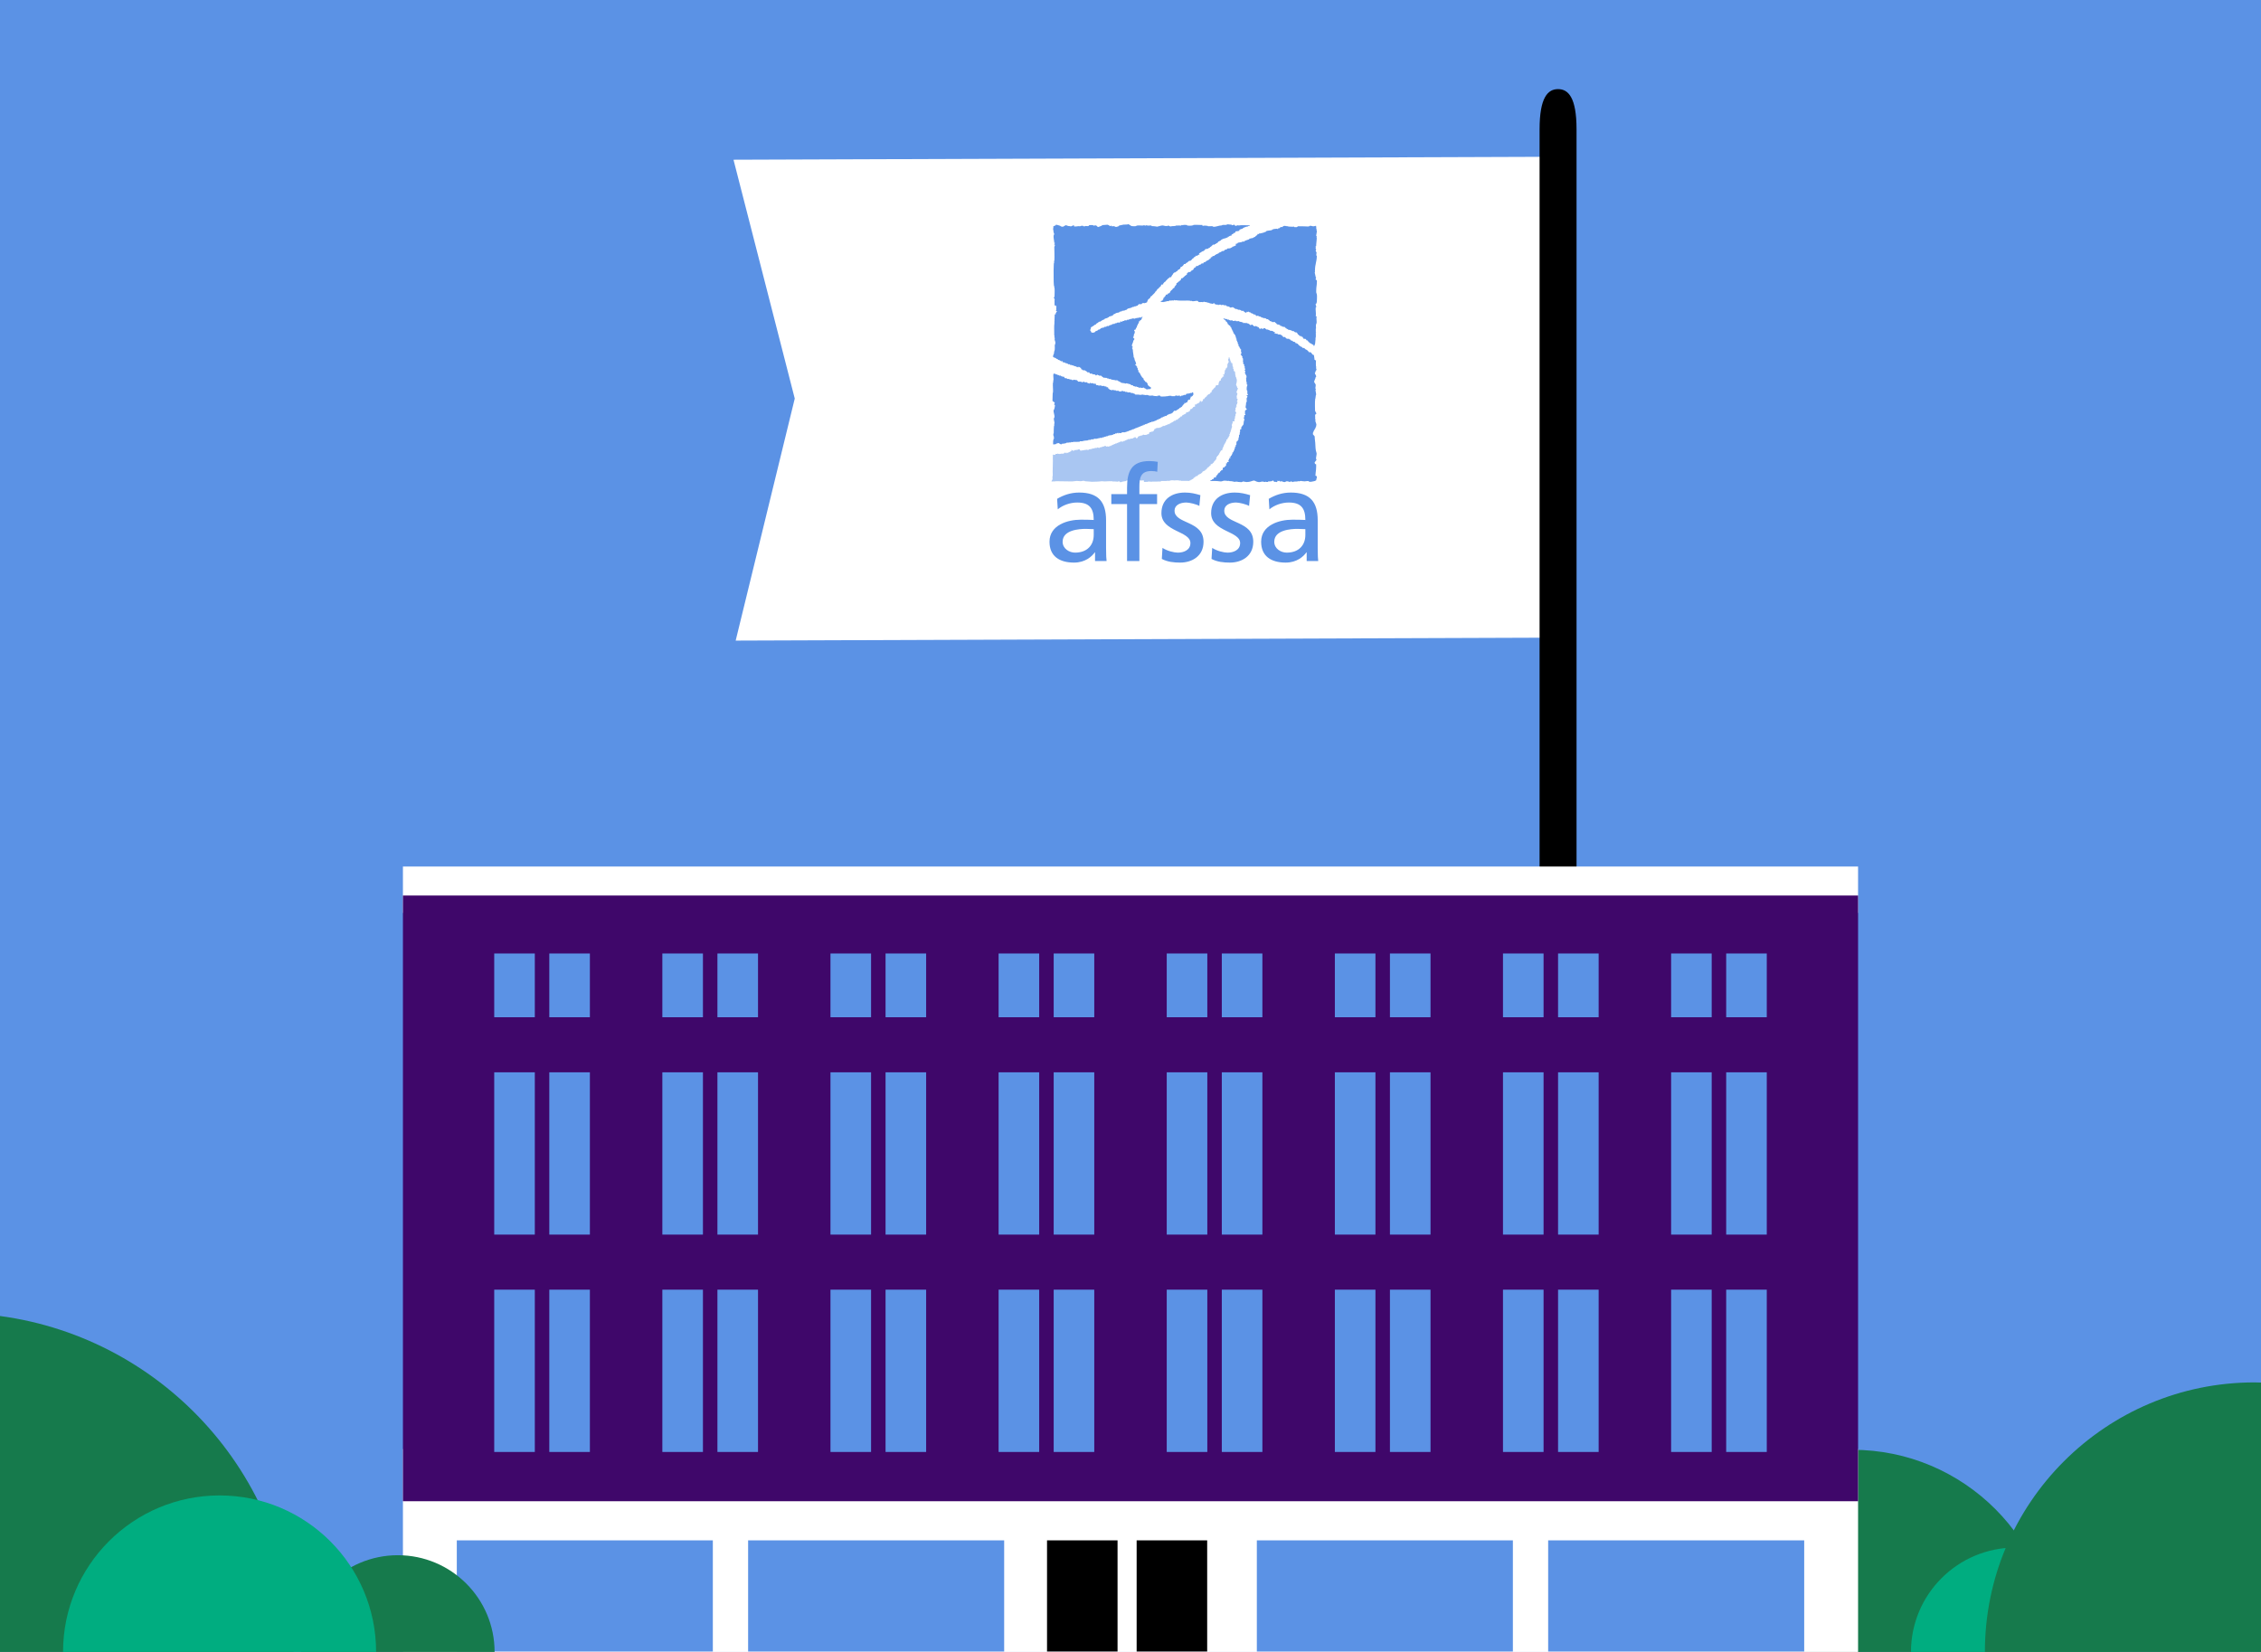
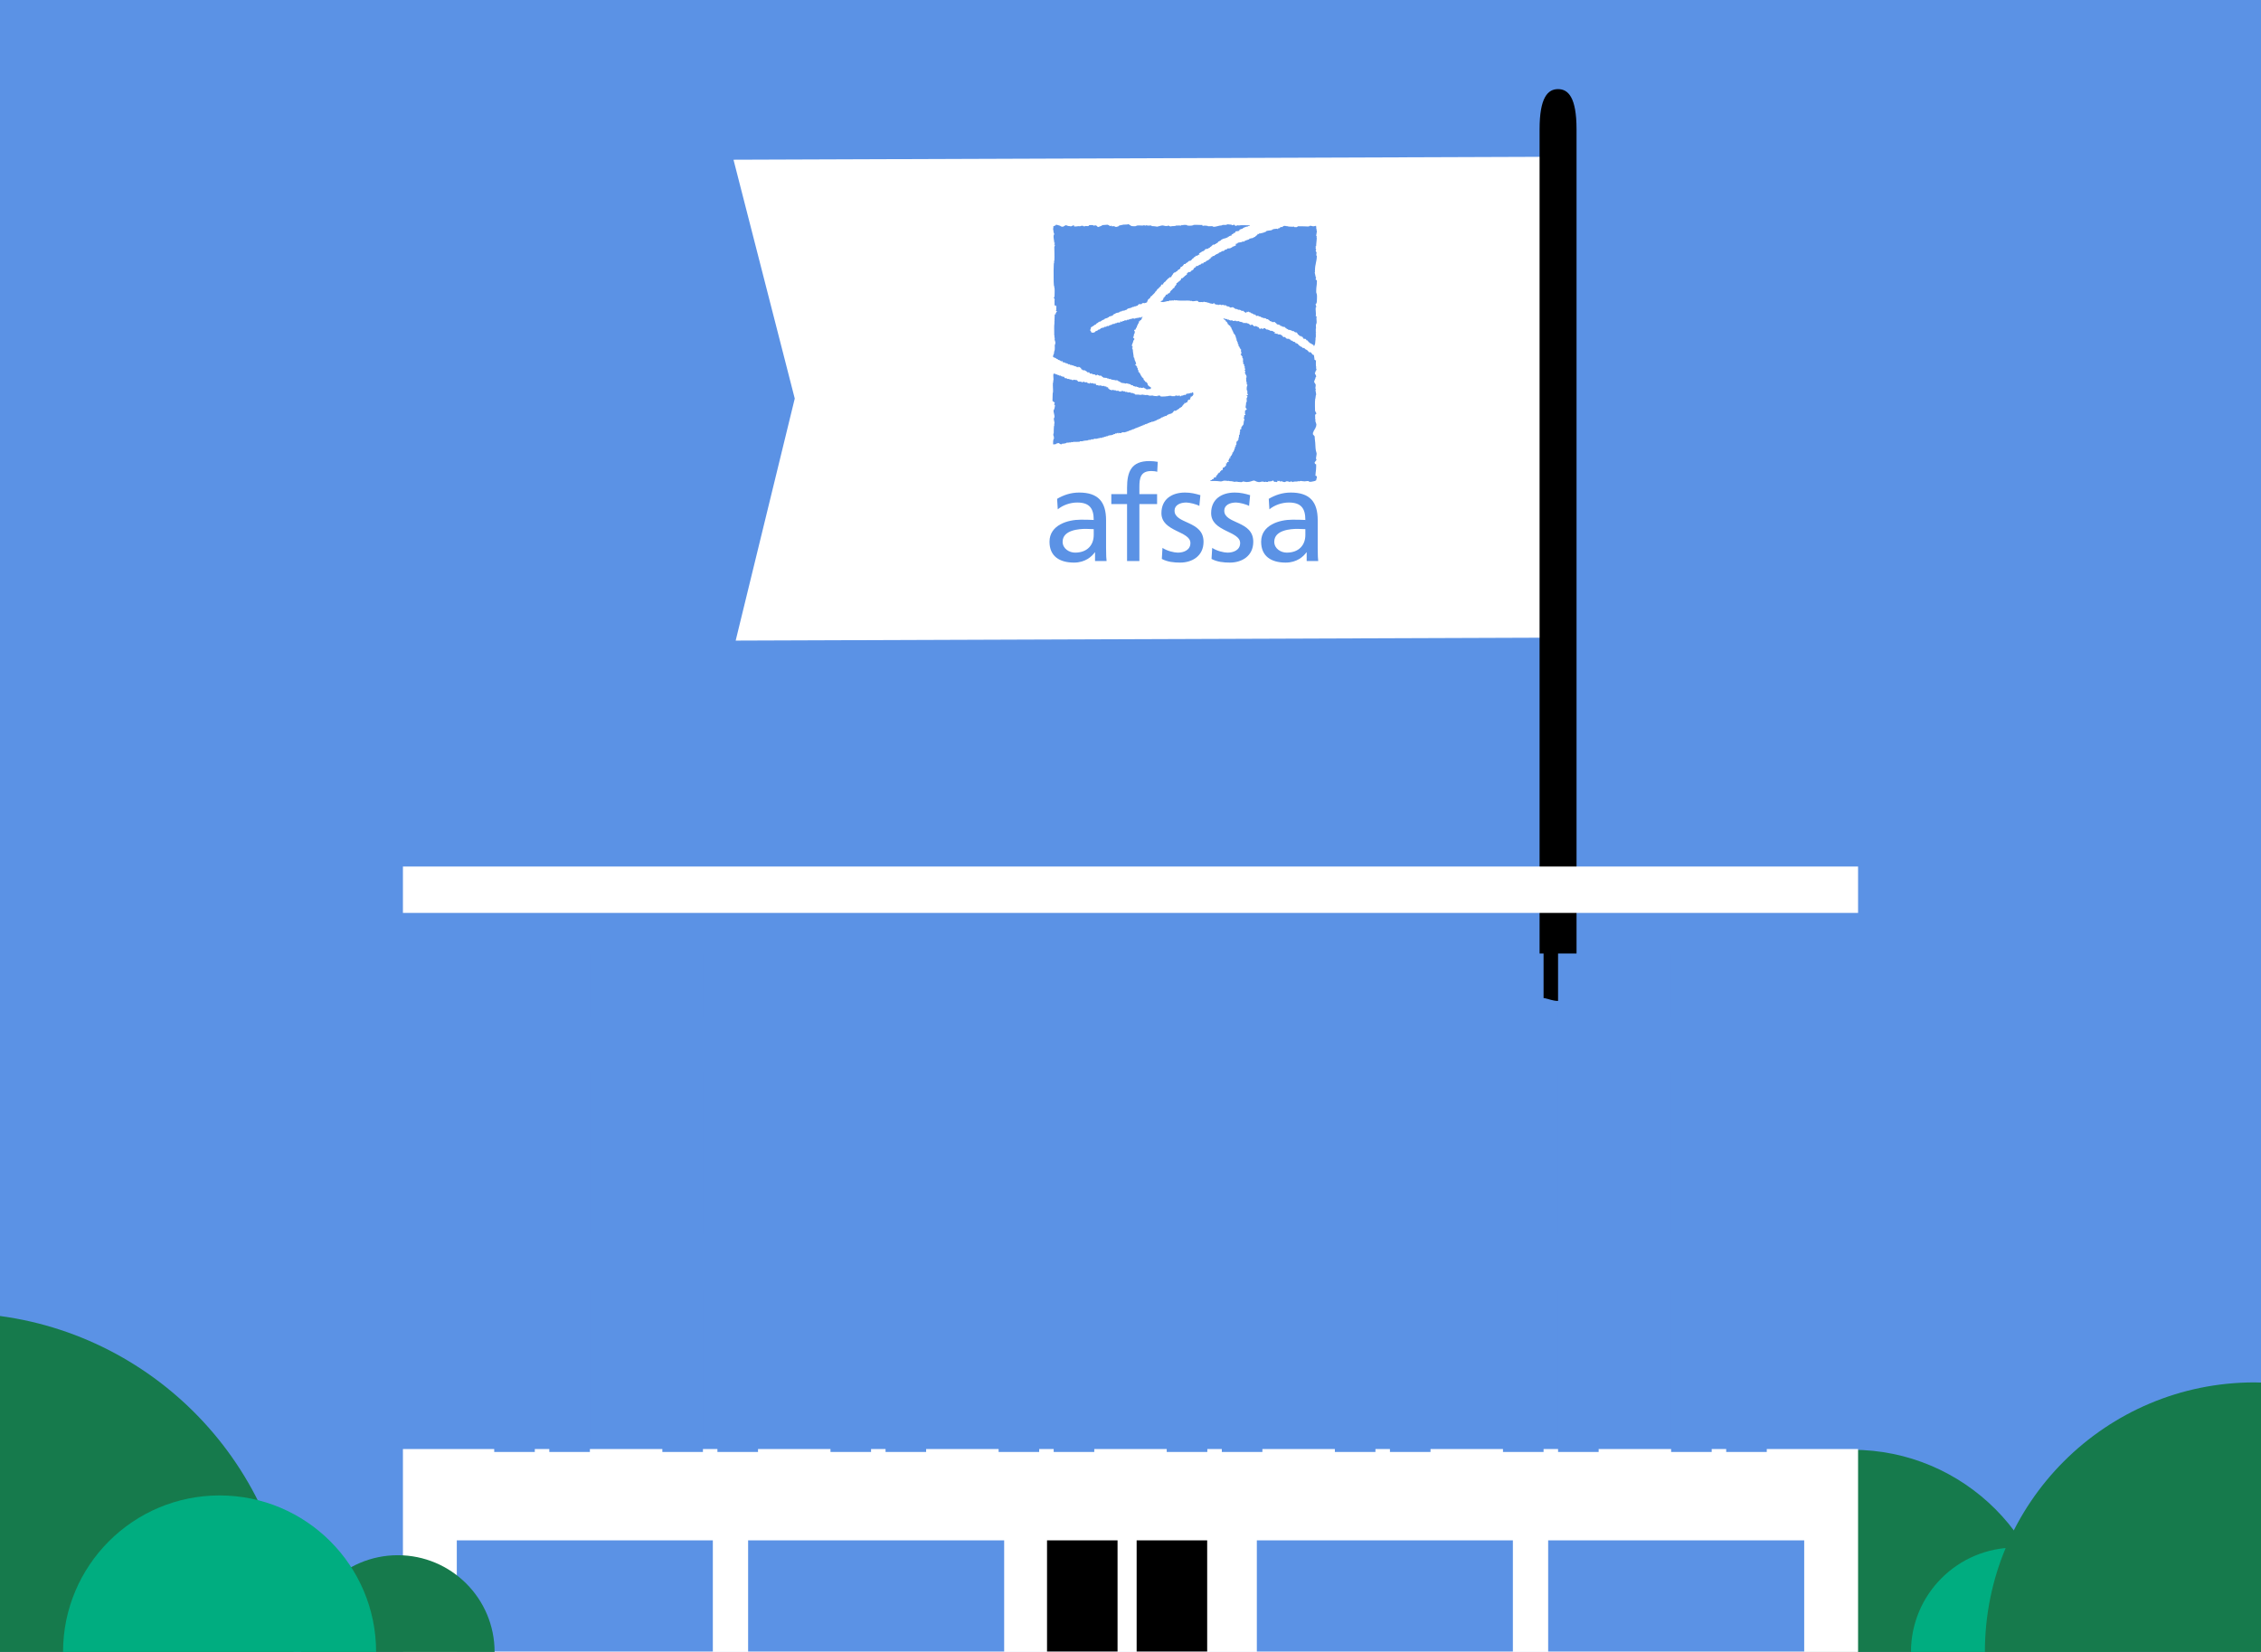
<svg xmlns="http://www.w3.org/2000/svg" version="1.1" x="0px" y="0px" width="520px" height="100%" viewBox="0 0 520 380" enable-background="new 0 0 520 380" xml:space="preserve" preserveAspectRatio="none">
  <g id="FONDS">
    <rect fill="#5B92E5" width="520" height="380" />
  </g>
  <g id="ILLUS">
    <path fill="#167A4C" d="M426,333.5c-25.673,0-46.501,20.82-46.501,46.5H472.5C472.5,354.32,451.682,333.5,426,333.5z" />
    <path fill="#00AD80" d="M463.5,356c-13.251,0-24.001,10.746-24.001,24H487.5C487.5,366.746,476.754,356,463.5,356z" />
    <polygon fill="#FFFFFF" points="355.267,36.072 168.695,36.741 182.783,91.679 169.195,147.358 355.664,146.688  " />
    <g>
      <g id="g17_1_">
        <g id="g23_1_" transform="translate(144.261,533.54)">
          <path id="path25_1_" fill="#5B92E5" d="M98.082-447.564h-0.064c-0.098,0.407,0.043,1.064,0.008,1.517c-0.022,0-0.042,0-0.065,0      c0.003,0.173,0.011,0.333,0.003,0.506c-0.021,0-0.04,0-0.062,0c-0.07,0.778,0.063,1.562,0.01,2.341h-0.063      c0.002,0.662-0.059,1.199-0.055,1.897c0.123-0.01,0.182,0.229,0.396,0.264l0.141,0.139c-0.093,0.192-0.042,0.059-0.042,0.059      c0.044,0.142-0.066,0.05-0.066,0.197c-0.021,0.002-0.018,0.16-0.039,0.16c-0.018,0.113,0.174,0.025,0.16,0.141      c-0.023,0,0.048,0.112,0.024,0.112c-0.034,0.277-0.117,0.62-0.185,0.884h-0.064v0.128h-0.063      c-0.082,0.56,0.278,1.15,0.198,1.709h-0.063v0.126c-0.021,0.002-0.041,0.002-0.061,0.002c-0.097,0.347,0.157,0.881,0.131,1.263      c-0.022,0.002-0.041,0.002-0.063,0.002c0,0.173,0.008,0.393,0.002,0.568h-0.062c-0.043,0.604-0.06,1.073-0.056,1.708      c-0.023,0-0.041,0-0.062,0c-0.021,0.264-0.053,0.308,0.002,0.568h0.064c0,0.037-0.008,0.152,0,0.189h0.062      c0.019,0.125-0.056,0.043-0.126,0.064c0.015,0.089,0.072,0.082,0.127,0.125c-0.024,0.07,0.024,0.182,0.001,0.252      c-0.005,0.017-0.118,0.043-0.125,0.065c-0.035,0.089,0.013,0.216,0.001,0.316h-0.064c0.002,0.312-0.053,0.974,0.019,0.948h0.112      c0.07-0.011,0.18-0.003,0.255-0.003c-0.002-0.021-0.002-0.04-0.002-0.062c0.099-0.016,0.222,0.028,0.316-0.002v-0.126      c0.175-0.036,0.241-0.021,0.379-0.065v-0.062c0.262-0.055,0.556,0.354,0.821,0.312c0,0,0.057-0.119,0.063-0.127      c0.301,0,0.65-0.086,0.949-0.131c0-0.021,0-0.041-0.003-0.062h0.128c0-0.023,0-0.043-0.001-0.062      c0.127-0.036,0.311-0.003,0.443-0.004v-0.064c0.311-0.036-0.16,0.016,0.065,0.064c0.019,0,0.041,0,0.062,0v-0.064      c0.135,0,0.381,0.048,0.505-0.002c0.004,0,0.063-0.126,0.063-0.126c0.237-0.032-0.088,0.011,0.062,0.062      c0.084,0.029,0.227,0,0.316,0c0-0.021,0-0.041,0-0.063c0.171-0.022,0.398,0.028,0.569-0.003h-0.002c0.313,0,0.637,0,0.95-0.003      c0.004-0.011,0.062-0.128,0.062-0.128c0.2-0.032,0.432,0.025,0.633-0.001v-0.062c0.114-0.004,0.203,0.007,0.317-0.004v-0.062      c0.322-0.059,0.56-0.001,0.883-0.066v-0.064c0.037,0,0.154,0.006,0.19-0.002v-0.062c0.158-0.027,0.346,0.027,0.506-0.003      c0,0,0.055-0.112,0.062-0.126c0.212,0,0.42-0.002,0.633-0.002l-0.001-0.128c0.214-0.034,0.487,0.05,0.695-0.002      c0,0,0.011-0.104,0.126-0.063c0.113,0.037-0.139,0.1,0.064,0.062v-0.062h0.125v-0.063c0.108-0.031,0.204,0.023,0.316,0v-0.064      c0.183-0.026,0.387,0.031,0.568-0.004v-0.062c0.322-0.038-0.185,0.022,0.063-0.063c0.119-0.044,0.25,0.022,0.379,0v-0.127      c0.104-0.032,0.267-0.001,0.379-0.002c0.009-0.021,0.051-0.126,0.062-0.127c0.122-0.032,0.261,0.034,0.379-0.002l0.063-0.126      c0.066-0.025,0.182,0.01,0.255-0.002c0-0.021,0-0.041-0.003-0.062c0.038-0.002,0.153,0.004,0.19-0.002v-0.062      c0.205-0.038,0.1,0.056,0.126,0.062c0.146,0.032,0.189-0.064,0.189-0.064h0.128v-0.062c0.107-0.03,0.208,0.036,0.315-0.002      l-0.001-0.127c0.133-0.033,0.312-0.016,0.442-0.065l0.062-0.127c0.118-0.038,0.257,0.028,0.379-0.001      c0,0,0.097-0.203,0.316-0.127c0,0,0.205,0.258,0,0.189v-0.021c0.05,0.012,0.165-0.185,0.254-0.21v0.083      c0.146-0.035,0.294,0.036,0.441-0.003l0.063-0.126c0.121-0.05,0.315-0.032,0.441-0.065v0.021      c0.118-0.038,0.258,0.021,0.379-0.002v-0.063c0.039,0,0.154,0.006,0.19-0.001v-0.063c0.068-0.014,0.186,0.023,0.254-0.001      l0.062-0.127c0.099-0.031,0.22,0.033,0.314,0l0.063-0.128c0.123-0.05,0.301-0.027,0.441-0.063v-0.128      c0.106-0.035,0.21,0.039,0.316-0.001c0.021-0.009,0.045-0.122,0.062-0.127c0.108-0.033,0.211,0.04,0.316-0.001v-0.127      c0.071-0.025,0.18,0.017,0.253,0V-435h0.124v-0.062c0.132-0.052,0.247-0.016,0.381-0.065l0.063-0.127      c0.105-0.032,0.211,0.041,0.316-0.001l-0.002-0.127c0.072-0.024,0.182,0.024,0.253,0l0.063-0.126      c0.066-0.029,0.181,0.016,0.254-0.003c0-0.021-0.003-0.04-0.003-0.063h0.128v-0.064h0.128c0-0.021,0-0.041-0.003-0.061      c0.072-0.021,0.181,0.019,0.254-0.003l-0.002-0.127c0.11-0.036,0.207,0.033,0.316-0.001v-0.127      c0.096-0.037,0.216,0.027,0.316-0.001c0.012-0.003,0.052-0.108,0.063-0.126c0.059-0.002,0.194,0.021,0.252-0.002l0.062-0.128      c0.14-0.055,0.241-0.009,0.382-0.063l0.062-0.127c0.095-0.035,0.213,0.029,0.316,0l0.062-0.127      c0.088-0.036,0.227,0.028,0.318-0.002c0.394-0.141,0.438-0.178,0.533-0.209c0.262-0.084,0.301-0.118,0.304-0.12      c0.102-0.069,0.027-0.113,0.045-0.116c0.108-0.033,0.214,0.043,0.316-0.002l-0.002-0.128c0.069-0.023,0.182,0.026,0.255,0      l-0.001-0.128c0.067-0.03,0.18,0.023,0.253,0l0.062-0.127c0.038-0.026,0.208-0.043,0.252-0.064v-0.126      c0.082-0.043,0.229,0.024,0.317,0l-0.003-0.128c0.07-0.027,0.18,0.018,0.255-0.002c0-0.021,0.03-0.077,0.03-0.099      c0.111-0.043,0.059,0.052,0.146,0.007c0-0.021,0.073-0.088,0.073-0.109c0.075-0.03,0.063,0.074,0.141,0.045l0.116-0.016      c0.068-0.026,0.09-0.134,0.156-0.166l0.139-0.1c0.049,0,0.074-0.041,0.118-0.057l0.101,0.01c0.062-0.035,0.06-0.115,0.127-0.137      c0.013-0.006,0.154,0.028,0.163,0.008c0.039,0,0.056-0.053,0.093-0.072l0.102,0.009c0.066-0.028,0.112-0.023,0.174-0.063      l0.047-0.011l0.082-0.118c0.008-0.021,0.109-0.011,0.122-0.015l0.052-0.077l0.079-0.048c0.022,0.001,0.015-0.112,0.036-0.112      c0.015-0.009,0.126-0.166,0.146-0.174c0.066-0.043,0.048-0.07,0.101-0.111c0.027-0.021,0.116,0.093,0.116,0.093l0.088-0.069      l0.16,0.021l0.147-0.12l0.017-0.081l0.102,0.008l0.138-0.027l0.063-0.082l0.119-0.156c0.023,0,0.109,0.017,0.129,0.019      l0.128-0.192l0.222-0.146c0.02-0.011,0.052,0.026,0.064,0.021h0.064v-0.126c0.045-0.023,0.16,0.033,0.192,0.002      c0.032-0.037-0.021-0.144,0.001-0.188h0.125l-0.145-0.126l0.128,0.001l0.001,0.02l0.127,0.003v-0.127l0.129,0.001      c0.016-0.008-0.09-0.185-0.083-0.189l0.128,0.001c0.01-0.021,0.051-0.12,0.064-0.124l0.126,0.001      c0.041-0.055-0.114-0.223-0.079-0.252c0.036-0.033,0.139,0.172,0.188,0.148c0,0,0.204-0.205,0.199-0.154      c0.063-0.041,0.188-0.023,0.254-0.063c0-0.001,0.125-0.19,0.125-0.19h0.063l-0.149-0.126h0.127v-0.129h0.129      c0.021-0.05-0.038-0.149-0.004-0.188h0.421v-0.127h0.088l-0.237-0.119c0.021,0,0.093,0.034,0.105,0.013      c0.023-0.002,0.045-0.002,0.065-0.002l-0.002-0.126l0.127-0.002l-0.02-0.336h0.062v0.021l0.126-0.001l-0.021,0.038l0.128-0.146      l-0.004,0.02c0,0,0.174-0.121,0.189-0.127v-0.064l0.127-0.146c0.052-0.104,0-0.328,0-0.441l-0.021-0.002      c0.051-0.025-0.079-0.068-0.063-0.126c-0.108,0.032-0.061-0.032-0.169,0.002l-0.064,0.127c-0.109,0.04-0.264-0.022-0.377,0.001      v0.064c-0.039,0-0.154-0.008-0.19,0v0.062c-0.074,0.013-0.329-0.016-0.397,0.002v0.063c-0.097,0.015-0.227-0.036-0.317,0.001      c-0.021,0.006-0.047,0.121-0.062,0.128c-0.149,0.038,0.146-0.034-0.004,0.001l-0.062,0.127      c-0.132,0.049-0.308-0.028-0.443,0.002v0.062h-0.126v0.063c-0.233,0.062-0.256,0.007-0.486,0.065      c-0.012,0.002-0.055,0.107-0.062,0.128c-0.121,0-0.117-0.023-0.234,0.002v-0.167c-0.159,0.036-0.193-0.024-0.357,0.004v0.061      c-0.074,0-0.181,0.003-0.253,0.002c0-0.021-0.002-0.041-0.002-0.062c-0.129,0-0.312-0.015-0.442,0.002      c0,0-0.056,0.109-0.062,0.126c-0.277,0.001-0.546,0.004-0.824,0.005c0,0.021,0-0.103,0.003-0.085      c-0.211,0.019-0.424-0.022-0.633,0.004v0.062c-0.14,0.001-0.241-0.011-0.38,0.002c0,0.021,0,0.044,0.002,0.062      c-0.157,0.019-0.079-0.067-0.192-0.062c0,0.021,0,0.045,0.003,0.065c-0.384,0-0.977,0.084-1.329,0.004l-0.128-0.188      c-0.083-0.03-0.228,0-0.316,0c0.003,0.024,0.003,0.045,0.003,0.063c-0.155,0.006-0.104-0.067-0.254-0.061      c-0.033,0.061-0.043,0.182-0.125,0.189c-0.003-0.021-0.003-0.041-0.003-0.062c-0.355-0.028-0.501-0.016-0.821-0.061v-0.063      c-0.332-0.041-0.682,0.051-1.013,0.004v-0.063c-0.039,0-0.154,0.008-0.189,0v-0.062c-0.264-0.054-0.558,0.032-0.822,0.005      c-0.001-0.023-0.001-0.043-0.001-0.064c-0.124-0.008-0.256,0.002-0.38,0.002v-0.063c-0.074-0.006-0.18,0-0.252,0      c0,0.022,0.001,0.044,0.001,0.064c-0.196,0.028-0.438,0.003-0.634,0.003v-0.062c-0.286-0.021-0.603,0.046-0.886,0.004v-0.127      c-0.186-0.01-0.385-0.188-0.568-0.188v-0.064c-0.138-0.015-0.31,0.028-0.444,0.002c0,0-0.057-0.111-0.062-0.126      c-0.22,0.002-0.478,0.003-0.695,0.003c-0.009-0.017-0.065-0.126-0.065-0.126c-0.159-0.031-0.346,0.032-0.505,0.003v-0.127      c-0.144-0.016-0.309,0.037-0.443,0.003v-0.064h-0.126c-0.002-0.021-0.002-0.04-0.002-0.062c-0.15-0.031-0.294,0.207-0.441,0.19      c-0.002-0.021-0.002-0.042-0.002-0.063c-0.111,0-0.278,0.04-0.379,0.004l-0.062-0.127c-0.211-0.037-0.423,0.033-0.633,0.002      l-0.064-0.125c-0.135-0.055-0.306,0.047-0.44,0.002c-0.295-0.102,0.306-0.019-0.064-0.064c0-0.021-0.002-0.04-0.002-0.062      c-0.144-0.029-0.299,0.156-0.442,0.128v-0.062c-0.039,0-0.152,0.007-0.19,0v-0.064c-0.063-0.014-0.194,0.031-0.251,0      c0-0.021-0.002-0.04-0.002-0.06c-0.153-0.079-0.057-0.07-0.127-0.191c-0.022,0-0.176,0.013-0.189,0.001      c-0.04-0.033,0.038-0.221,0-0.254l-0.127,0.002c-0.003-0.002-0.059-0.111-0.065-0.126c-0.065,0.022-0.077,0.108-0.188,0.064      l-0.001-0.127h-0.063v-0.062c-0.117-0.045-0.261,0.029-0.38,0c-0.012-0.004-0.057-0.109-0.063-0.125      c-0.216,0-0.485,0.032-0.695,0c0,0-0.06-0.115-0.064-0.124c-0.203,0-0.432,0.066-0.633,0.066v-0.128      c-0.139-0.03-0.312,0.051-0.442,0.003c-0.024-0.01-0.05-0.099-0.064-0.127h-0.062c-0.01-0.023,0.01-0.185-0.003-0.189      c-0.124-0.058-0.368,0.026-0.505,0.004c0-0.022-0.001-0.042-0.001-0.065l-0.127,0.002v-0.064      c-0.17-0.046-0.399,0.042-0.568,0.003c-0.018-0.004-0.042-0.12-0.063-0.125c-0.049-0.021-0.209,0.253-0.253,0.253v-0.062      c-0.16-0.036-0.349-0.16-0.508-0.188c0,0-0.059-0.119-0.062-0.127c-0.209,0.032-0.331,0.048-0.506,0.065      c-0.068-0.19,0.003-0.185-0.062-0.19c-0.243-0.022-0.237,0.124-0.255,0.129c-0.146,0.034-0.17-0.066-0.253-0.062v0.062      c-0.041,0-0.152,0.005-0.189,0.002v-0.127c-0.248,0.002-0.515,0.002-0.761,0.004v-0.126c-0.109-0.019-0.276-0.291-0.379-0.254      c-0.133,0.045,0.147,0.078-0.062,0.065v-0.065c-0.209-0.03-0.339,0.005-0.507-0.06c0-0.021,0-0.041-0.002-0.062l-0.125,0.188      v-0.062c-0.121-0.037-0.259,0.029-0.38,0.001c-0.002-0.001-0.058-0.111-0.062-0.125c-0.148,0-0.298,0.022-0.444,0.001v-0.126      c-0.16-0.032-0.347,0.031-0.506,0.002c0,0-0.061-0.126-0.063-0.126c-0.162-0.062-0.349-0.016-0.507-0.062      c0-0.021-0.126-0.253-0.126-0.253v-0.062h-0.253l-0.443-0.124c0,0-0.048-0.122-0.064-0.126c-0.121-0.03-0.378,0.002-0.378,0.002      l-0.064-0.128c-0.068-0.024-0.184,0.021-0.253,0.002c0-0.021,0-0.041-0.001-0.062h-0.126v-0.063      c-0.151-0.06-0.231-0.006-0.379-0.062l-0.064-0.127l-0.318,0.001L98.082-447.564z" />
        </g>
        <g id="g27_1_" transform="translate(179.27,536.846)">
-           <path id="path29_1_" fill="#A9C6F2" d="M103.331-454.673c-0.032,0.109,0.031,0.204,0.002,0.315      c-0.005,0.013-0.109,0.051-0.127,0.064c0,0.114,0.026,0.263,0,0.378l0.022,0.003c-0.035,0.114,0.175,0.265,0.128,0.378      l-0.192,0.064c-0.026,0.067,0.025,0.182,0.006,0.253c-0.009,0.013-0.109,0.052-0.13,0.063c0,0.064,0.021,0.192,0,0.254h-0.124      c-0.037,0.092,0.169,0.215,0.146,0.315h-0.062v0.128h-0.063c-0.024,0.054,0.012,0.133,0,0.19h-0.062v0.125      c-0.022,0-0.042,0-0.063,0.001c-0.016,0.054,0.02-0.164,0-0.103h-0.064l0.001,0.126c-0.003,0.002-0.124,0.062-0.124,0.062      c-0.023,0.068,0.032,0.188,0,0.254l-0.127,0.001c-0.03,0.074,0.028,0.115,0.002,0.188l-0.126,0.064      c-0.03,0.074,0.026,0.115,0.002,0.189c-0.011,0.023-0.101,0.049-0.128,0.064l0.254-0.127h-0.062l0.146,0.127h-0.128      l-0.146,0.126c-0.021,0.011,0.026,0.05,0.021,0.064c-0.024,0.066,0.043,0.13,0.001,0.191h0.021v0.125      c0,0-0.181,0.122-0.19,0.128c0,0.022-0.146,0.043-0.146,0.063h-0.124c-0.033,0.038,0.315,0.14,0.292,0.191h0.021l0.001,0.125      l-0.337,0.128l0.003,0.126c-0.004,0.002-0.255,0.19-0.255,0.19l0.003,0.127h-0.128l0.003,0.127l0.018,0.002      c-0.018,0.043,0.035,0.223,0.002,0.251c-0.009,0.007-0.217,0.007-0.252,0.066c-0.047,0.066-0.175,0.326-0.211,0.378      c0,0-0.088,0.492-0.104,0.504v0.126l-0.42,0.002c-0.055,0.017-0.036,0.067-0.078,0.142c-0.023,0-0.144-0.029-0.165-0.029      c-0.011,0.005,0.002,0.26-0.007,0.268h0.021c-0.015,0.004-0.055,0.105-0.066,0.127h-0.063l-0.144,0.127      c-0.006,0.012-0.107,0.053-0.128,0.063c0,0.022,0.003,0.044,0.003,0.063c-0.013,0.01,0.022,0.053,0.02,0.064l-0.147,0.125      l-0.124,0.002v0.126c-0.025,0.009-0.124,0.05-0.126,0.063c-0.027,0.066-0.015,0.088-0.051,0.152      c-0.032,0.045-0.021,0.068-0.056,0.1c-0.007,0.004,0.053-0.11-0.058-0.055c0.003,0.023,0.047,0.154,0.047,0.175h-0.007      c-0.027,0.065-0.006,0.055-0.044,0.115l-0.231,0.105l-0.103,0.255l-0.548,0.168l0.211,0.133l-0.336-0.006l0.005,0.08      l-0.047,0.175l-0.144,0.125l-0.128,0.001v0.125l-0.126,0.002v0.128h-0.064l-0.124,0.188h-0.064v0.128h-0.271v0.42      c-0.07,0.023-0.329,0.036-0.336,0.062l0.001,0.274l-0.272-0.441c-0.013,0.004-0.054,0.105-0.062,0.128h-0.064l0.003,0.273      c0,0-0.233,0.033-0.252,0.045v0.062H96.34l0.292,0.127h-0.127v-0.019c-0.011,0.029-0.41,0.038-0.483,0.063v0.127h-0.124v0.127      l-0.128,0.002c-0.031,0.036,0.028-0.157,0.003-0.104h-0.128v0.127H95.52l0.086,0.399H95.54l-0.29,0.127l-0.128,0.001      c-0.007,0.013-0.062,0.271-0.062,0.274c-0.071,0.024-0.132-0.042-0.191,0l0.001,0.126h-0.127v0.128l-0.124-0.147v0.064      c-0.121,0.06-0.134,0.275-0.253,0.338v0.209H94.24c-0.017,0.004-0.198,0.105-0.209,0.127h-0.063l-0.062,0.128l-0.19-0.062      c-0.059,0.05-0.03-0.054-0.062,0.042l-0.128,0.001l0.003,0.272c-0.053,0.025-0.15-0.031-0.189,0.002v0.126l-0.128,0.001      l0.004,0.127l-0.13-0.146l-0.061,0.127c-0.023,0-0.043,0-0.062,0v0.062c-0.108,0.053-0.146-0.013-0.252,0.045v0.062      c-0.077,0.047-0.134,0.157-0.19,0.211c-0.014,0.011-0.05,0.12-0.062,0.127l-0.127-0.146v0.127h-0.125v0.128H92.08v0.126      c-0.054,0.025-0.154-0.032-0.19,0v0.128c-0.011,0.024-0.314,0.191-0.314,0.191v0.126c-0.054,0.023-0.152-0.033-0.192,0.002      l0.002-0.021c-0.018,0.051-0.128,0.024-0.189,0.066l-0.125,0.188c-0.089,0.034-0.22-0.014-0.316,0.001v0.062      c-0.152,0-0.19,0.271-0.334,0.233l-0.219,0.11c-0.036-0.016-0.098,0.103-0.121,0.11c-0.011,0-0.086-0.06-0.086-0.051      c-0.074,0.034-0.051,0.137-0.122,0.172l-0.11-0.035c-0.067,0.035,0.012,0.166-0.062,0.194c-0.005,0-0.14-0.113-0.145-0.098      l-0.075,0.184l-0.157-0.11l-0.123,0.183l-0.085-0.072c-0.043,0.023-0.03,0.122-0.075,0.145l-0.145-0.049      c-0.062,0.037,0.006,0.107-0.062,0.135l-0.182-0.049c-0.045,0.018-0.092,0.17-0.135,0.17c-0.008,0.016-0.145-0.1-0.146-0.097      c-0.038,0.014-0.102,0.101-0.134,0.122c-0.003,0.002-0.198,0.007-0.208,0.023l-0.061,0.086c0,0.022-0.086,0.017-0.086,0.037      c-0.068,0.03-0.041,0.069-0.108,0.098l-0.147,0.012c-0.065,0-0.076,0.003-0.134,0.025l-0.098,0.097      c-0.069,0.026-0.084-0.022-0.147,0.013l-0.059,0.014l-0.137-0.037c0.007,0.012-0.072,0.023-0.086,0.034      c-0.077,0.044-0.234-0.026-0.317,0.001l0.003,0.126c-0.066,0-0.196-0.021-0.255,0.002c0.006,0.015,0.078,0.116,0.064,0.125      c-0.062,0.037-0.188-0.026-0.254,0.003v0.125c-0.057,0.027-0.057,0.18-0.104,0.211c-0.014,0.009-0.045,0.118-0.064,0.127      c-0.072,0.027-0.12-0.035-0.188,0l0.001,0.128c-0.138,0.052-0.299-0.032-0.443,0.002l0.002,0.126      c-0.088,0-0.243-0.034-0.317,0.001l-0.146,0.419c-0.036,0.005-0.062,0.064-0.062,0.064c-0.185,0.037,0.032-0.031-0.066-0.064      c-0.115-0.039-0.124,0.064-0.124,0.064c-0.039,0.009-0.153-0.005-0.189,0v0.128c-0.037,0.009-0.155,0-0.189,0v-0.062      c-0.259-0.008,0.109,0-0.062,0.062c-0.099,0.031-0.344,0.026-0.443,0.003c0,0,0.022-0.087-0.127-0.065v0.066      c-0.039,0-0.154-0.008-0.189,0v0.127c-0.105,0.031-0.272,0-0.378,0c-0.011,0.02-0.056,0.123-0.065,0.127      c-0.119,0.029-0.264-0.04-0.378,0.001v0.128c-0.072,0.022-0.183-0.02-0.252,0v0.211c-0.12,0.047-0.126,0.17-0.253,0.21      c0,0.021,0,0.043,0,0.062c-0.073,0.02-0.182-0.312-0.252-0.289v-0.021c-0.108,0.043-0.211-0.033-0.314,0.001v0.128      c-0.074,0.022-0.188-0.025-0.255,0.002c-0.017,0.003-0.042,0.115-0.062,0.125c-0.124,0.047-0.229,0.006-0.316,0.065      c-0.016,0.009-0.045-0.03-0.062-0.021c-0.07,0.029-0.185-0.026-0.254,0v0.128c-0.066,0-0.19-0.017-0.251,0.002v-0.02      c-0.066,0.028-0.185-0.026-0.254,0l-0.062,0.126c-0.057,0.021-0.138-0.012-0.189,0v0.064c-0.137,0.041-0.124,0.009-0.252,0.066      v0.062c-0.072,0.019-0.185-0.026-0.252,0.001c-0.016,0.004,0.054,0.111,0.062,0.126c-0.118,0.018-0.26,0.002-0.379,0.002v0.126      c-0.222,0.045-0.475-0.045-0.695,0.003c0,0.022,0,0.045,0.002,0.063h-0.128v0.064h-0.127v0.063      c-0.054,0.022-0.137-0.013-0.188,0v0.063l-0.127,0.002v0.063c-0.071,0.016-0.181-0.025-0.251,0v0.126      c-0.098,0.036-0.219-0.027-0.318,0.002c-0.002,0-0.056,0.111-0.061,0.127c-0.062,0-0.198-0.023-0.254,0      c-0.037,0.014-0.026,0.111-0.062,0.128c-0.15,0.058-0.233,0.01-0.38,0.063v0.129c-0.07,0.024-0.186-0.029-0.252,0v0.125      c-0.122,0.033-0.26-0.032-0.379,0.002v0.128c-0.121,0.018-0.258,0-0.379,0.002v-0.127c0,0-0.145,0.108-0.063,0.127      c-0.106-0.023-0.21,0-0.316,0.001v-0.127c-0.158,0.031-0.289-0.034-0.444,0.003l0.003,0.124      c-0.134,0.026-0.255-0.028-0.38,0.002v0.064l-0.127,0.002v0.062c-0.109,0.025-0.205-0.022-0.316,0.001v0.062      c-0.045,0-0.144-0.018-0.189,0.001l-0.062,0.127c-0.155,0.037-0.347-0.159-0.506-0.144v0.126      c-0.166,0.028-0.402,0.002-0.568,0.003c-0.01,0.019-0.052,0.122-0.062,0.126c-0.144,0.03-0.301-0.03-0.443,0.002      c0,0.022,0,0.044,0.001,0.064c-0.039,0-0.154-0.008-0.188,0v0.062c-0.113,0.023-0.207-0.023-0.316,0.002v0.063      c-0.097,0.015-0.227-0.034-0.318,0.001l-0.062,0.126c-0.118,0.019-0.326,0.032-0.441,0.003c0,0,0.007-0.064-0.127-0.063v0.063      c-0.404,0.003-0.802,0.15-1.202,0.152c0,0.021,0.002,0.043,0.002,0.064h-0.065v-0.064c-0.041-0.035-0.14,0.028-0.188,0      c-0.013-0.008-0.002-0.177-0.002-0.189c-0.114-0.057-0.026,0.083-0.062-0.062h-0.127c0.152,0-0.236-0.134-0.063,0      c-0.062,0.015-0.134-0.012-0.188,0.003v0.061c-0.149,0.038-0.304,0.016-0.444,0.066c-0.188,0.064,0.209,0.064-0.061,0.064      v-0.064c-0.068,0-0.19-0.02-0.254,0v0.064c-0.04,0-0.155-0.007-0.188,0c0,0.01,0.008,0.186,0,0.191      c-0.028,0.007-0.363-0.195-0.442-0.209c0-0.021,0-0.041-0.003-0.064c-0.038-0.008-0.15,0.009-0.188,0.002      c0,0,0.124,0.233,0.064,0.252c-0.131,0.043-0.868,0.477-1.011,0.445c0,0-0.016-0.1-0.128-0.063v0.127h-0.124      c-0.008-0.01-0.087-0.125-0.067-0.127c-0.084,0.027-0.221,0.002-0.314,0.002l0.001,0.126c-0.128,0.028-0.313,0.148-0.443,0.148      v-0.062c-0.018,0.002-0.54,0.027-0.188,0.062c-0.064-0.03-0.045-0.077-0.128-0.062v0.064c-0.07,0.013-0.186-0.023-0.252,0.001      c-0.162,0.055,0.18,0.069-0.062,0.063v-0.063c-0.097-0.015-0.225,0.017-0.319,0.001v-0.062c-0.041,0-0.149-0.003-0.189,0v0.062      c-0.072,0.002-0.181-0.007-0.251,0.002c0,0.021-0.047,0.021-0.195-0.006c-0.034-0.108-0.005,0.385-0.026,0.385v-0.125      c-0.011,0-0.248-0.092-0.248-0.094c-0.33,0.207,0.13-0.083-0.191,0.082c0.024,0.196-0.156-0.174-0.156-0.174      c-0.029,0.12,0.047-0.014,0.018,0.109l-0.072,0.072c-0.035,0.09,0.103,0.031,0.092,0.129c-0.021,0,0,0.136-0.021,0.139      c-0.045,0.327,0.002,0.738,0.003,1.073c0.005,0.847-0.055,1.681-0.052,2.53c0.001,0.322,0.051,0.69,0.005,1.012      c0,0-0.055,0.057-0.062,0.063c0,0.226,0.058,0.539,0.001,0.759H62.69v0.127h-0.063c-0.051,0.129,0.054,0.129-0.062,0.19      c-0.054,0.025,0.077,0.057,0.062,0.124c0.37-0.049-0.228,0.041,0.064-0.062c0.12-0.043,0.312,0.011,0.442,0l1.215-0.131      c0.201-0.037-0.889,0.077-0.682,0.076c0.496-0.003,0.382,0.013,0.881,0.012c1.685-0.008,1.087,0.046,2.771,0.038      c0,0.021,1.07-0.138,1.07-0.118c0.279,0,0.912,0.107,1.109,0.038c0.053-0.02,0.341-0.086,0.397-0.077      c0,0.022,0.367,0.064,0.367,0.064v0.063c0.035,0.005,0.119-0.011,0.253,0c1.399,0.091,1.216,0.108,1.28,0.108      c0.391,0,0.917-0.037,1.308-0.039c0,0.023,0.593-0.059,0.596-0.04c0.197,0,0.223-0.029,0.295-0.046      c0.146-0.037,0.617,0.047,0.773,0.046c0.497-0.003,0.748-0.053,1.249-0.055v0.062c0.256,0.005-0.111-0.003,0.063-0.062      c0.061-0.025,0.186,0,0.253-0.002v0.063h0.063c-0.173-0.021,0.157-0.068,0.188-0.063v0.062c0.464,0,0.884,0.008,1.265,0.059      v-0.063c0.111,0,0.271-0.032,0.38-0.003c0,0,0.119,0.178,0.127,0.19c0.14-0.039,0.199-0.03,0.381-0.064      c0-0.021,0-0.041-0.002-0.062c0.073-0.015,0.18,0.013,0.253-0.002v-0.062c0.139-0.024,0.239,0.017,0.38-0.003      c0-0.021-0.001-0.041-0.001-0.062c0.098-0.014,0.227,0.032,0.317-0.002l0.062-0.127c0.248-0.048,0.508,0.035,0.76-0.002v-0.064      c0.036,0,0.15,0.006,0.188,0v-0.063c0.245-0.053,0.568-0.003,0.821-0.004c0.412,0,0.857-0.059,1.266-0.005v0.062      c0.071,0,0.181-0.01,0.253,0v0.062c0.233,0.038,0.538-0.078,0.759-0.002c0.378,0.128-0.408,0.027,0.064,0.063l-0.063,0.189      c0.121,0.059,0.016-0.08,0.063,0.063c0.131-0.011,0.315,0.038,0.443-0.003c0.196-0.07-0.218-0.067,0.063-0.063v0.063      c0.093,0,0.222,0.005,0.314-0.001v-0.063c0.213-0.001,0.42-0.003,0.634-0.003v0.063c0.072,0.012,0.161-0.063,0.126-0.064      c0.134,0.026,0.092,0.028,0.19,0.062v-0.062c0.483-0.002,0.968-0.004,1.453-0.006c0.144-0.002,0.37-0.051,0.505-0.003      c0.122,0.042-0.147,0.097,0.064,0.063l0.063-0.191c0.444,0,0.88-0.003,1.327-0.006v-0.062c0.104-0.005,0.044,0.068,0.189,0.062      v-0.063c0.185,0.003,0.189,0.083,0.382,0.062c0-0.021-0.003-0.041-0.003-0.062c0.113,0,0.204,0.009,0.316-0.002v-0.064      c0.146-0.021,0.692-0.047,0.821-0.002c0.204,0.068-0.227,0.064,0.064,0.062c0-0.022-0.002-0.042-0.002-0.063      c0.345,0,0.732-0.028,1.078-0.005v0.064c0.206-0.001,0.295-0.019,0.503-0.003v0.062c0.481-0.001,0.974-0.004,1.455-0.007      c0.153,0,0.357,0.037,0.506-0.001v-0.127c0.065,0,0.189,0.016,0.253-0.001v-0.127c0.063-0.033,0.183,0.025,0.251,0v-0.127      c0.07-0.037,0.116,0.027,0.19-0.001l0.062-0.126c0.041-0.027,0.209-0.044,0.254-0.065l-0.189-0.126      c0.062-0.037,0.184,0.025,0.252-0.002v-0.125c0.032,0,0.156,0.018,0.19-0.003l-0.004-0.125h0.128v-0.128h0.317l0.124-0.189      h0.127v-0.127l0.125-0.001v-0.063c0.106-0.057,0.372-0.138,0.482-0.191v-0.062l0.124-0.002v-0.126l0.129-0.002l0.061-0.125      c0.011-0.008,0.036,0.021,0.064,0.007c0-0.021-0.065-0.113-0.065-0.135l0.128-0.002c0-0.02,0.148-0.116,0.148-0.138      c0.12-0.062,0.237-0.055,0.357-0.115c0-0.021-0.063-0.041-0.063-0.064h0.126l-0.003-0.126c0.052-0.025,0.15,0.03,0.19-0.001      v-0.125c0.013-0.037,0.114-0.039,0.127-0.066l0.188-0.125l-0.101-0.001l0.062-0.126h0.125v-0.127      c0.038-0.033,0.14,0.023,0.189-0.001v-0.127l0.127-0.001c0.025-0.078,0.013-0.15,0.061-0.189c0.041-0.032,0.14,0.023,0.191,0      l-0.001-0.127h0.129c0.032-0.104-0.128-0.125-0.066-0.191c0.03-0.033,0.081-0.041,0.127-0.062v-0.062l0.271-0.002v-0.126h0.126      v-0.128c0.046-0.023,0.15,0.031,0.189,0l-0.065-0.127h0.128c0-0.023-0.014-0.175,0-0.19h0.123v-0.126h0.128v-0.129h0.063      l0.168-0.252c0.021,0,0.045,0,0.065-0.002c0.029-0.042-0.028-0.137-0.003-0.189h0.128l-0.191-0.127h0.063      c0.032-0.018,0.033-0.15,0.061-0.19l0.128-0.062c0.033-0.07,0.028-0.187,0.062-0.254l0.19-0.001      c0.043-0.062-0.036-0.121,0-0.189l0.125-0.002v-0.125c0.025-0.015,0.115-0.04,0.126-0.063c0.023-0.069-0.043-0.128,0-0.189      c0.029-0.051,0.059-0.042,0.124-0.063c0-0.015-0.011-0.186,0-0.19h0.126c0.025-0.068-0.04-0.194,0-0.253l0.124-0.002v-0.126      c0.03-0.015,0.306-0.036,0.318-0.063c0.039-0.093-0.027-0.218-0.002-0.316h0.062v-0.126c0.019-0.013,0.123-0.054,0.128-0.063      c0.031-0.111-0.036-0.208-0.001-0.316h0.125c0.026-0.092-0.041-0.232-0.001-0.318h0.127c0.021-0.058-0.015-0.137,0-0.189h0.062      v-0.127h0.062v-0.125h0.127c0.006-0.042-0.018-0.155-0.002-0.191l0.126-0.064c0.023-0.07-0.025-0.182-0.002-0.252h0.128      c0.028-0.121-0.043-0.266-0.002-0.381l0.272-0.001c0.036-0.108-0.042-0.207-0.003-0.314h0.064l0.189-0.254      c0.022-0.001,0.045-0.001,0.065-0.001c0.022-0.071-0.035-0.188-0.003-0.253h0.127c0.045-0.144-0.035-0.298-0.003-0.442      l0.126-0.063c0.026-0.07-0.019-0.185,0-0.254c0.021-0.001,0.045-0.001,0.062-0.001c0.039-0.137,0.009-0.124,0.062-0.253h0.065      c0.026-0.123-0.026-0.259-0.002-0.38h0.124c0.035-0.121-0.032-0.259-0.001-0.38l0.127-0.063      c0.051-0.141-0.067-0.253,0.061-0.316c0.045-0.023-0.083-0.062-0.062-0.126h-0.021c0.042-0.22-0.009-0.327,0.062-0.507h0.063      l-0.001-0.127h0.063c0.041-0.146-0.033-0.294-0.002-0.441l0.419-0.004c0.005-0.175-0.002-0.393-0.003-0.566      c0.017-0.012,0.121-0.055,0.127-0.063c0.033-0.164-0.07-0.379,0.062-0.445c0.046-0.023-0.069-0.075-0.065-0.125      c0.013-0.007,0.124-0.063,0.125-0.063c0.028-0.122-0.026-0.259-0.001-0.379h0.063c0.041-0.177,0.013-0.165,0.062-0.317h0.064      c0.027-0.151-0.349-0.369-0.294-0.506l0.124-0.066c0.027-0.17-0.045-0.399-0.003-0.567c0.003-0.011,0.105-0.055,0.127-0.062      c0-0.069-0.021-0.19,0-0.255h0.125c0.052-0.119-0.128-0.244-0.085-0.379c0.006-0.014,0.104-0.056,0.127-0.064      c0.008-0.174,0.145-0.333,0.145-0.506h0.062c0.011-0.146-0.146-0.006-0.146-0.149h-0.064c0.018-0.103,0.172-0.527,0.27-0.507      c0,0-0.163-0.054-0.209-0.19c-0.023,0.002-0.043,0.002-0.062,0.002c-0.043-0.165,0.035-0.344-0.004-0.506      c0,0-0.064,0.027-0.063-0.127h0.062c0-0.166,0.18-0.41,0.146-0.569h-0.063c-0.044-0.089-0.022-0.076-0.062-0.188h-0.065      c-0.09-0.326,0.342-0.744,0.29-1.077l-0.127,0.003c-0.017-0.162-0.109-0.354-0.147-0.506h-0.064v-0.127      c-0.023,0-0.044,0-0.063,0c-0.039-0.258,0.144-0.56,0.144-0.821c-0.013-0.006,0.021-0.356,0.021-0.356      c-0.036-0.211,0.026,0.017-0.006-0.191h-0.062c0-0.04,0.005-0.154,0-0.191h-0.063c-0.013-0.074,0.015-0.181-0.001-0.251h-0.063      c-0.02-0.132-0.169-0.274-0.085-0.318c0.107-0.055-0.173-0.071-0.064-0.126c0.058-0.03,0.081,0.055,0.064-0.062h-0.064      c0-0.063,0.02-0.196,0-0.253l-0.128-0.062c0,0,0.204-0.111,0.204-0.127c0.023,0-0.162-0.062-0.14-0.063l-0.039-0.194      c-0.022,0.002,0.058-0.107,0.036-0.107c-0.042-0.181-0.138,0.039-0.172-0.141h-0.128c-0.024-0.158,0.034-0.287,0-0.442      l-0.126-0.062c-0.052-0.133,0.025-0.306-0.005-0.442h-0.062v-0.128h-0.062c-0.053-0.122-0.031-0.74-0.066-0.88l-0.127,0.292      c-0.036-0.121-0.096-0.256-0.128-0.379h-0.127c-0.039-0.116,0.027-0.26-0.003-0.378h-0.126c-0.028-0.112,0.03-0.208,0-0.316      h-0.063l-0.001-0.125h-0.063c-0.019-0.071,0.027-0.187,0-0.253L103.331-454.673z" />
-         </g>
+           </g>
        <g id="g31_1_" transform="translate(178.196,544.595)">
          <path id="path33_1_" fill="#5B92E5" d="M103.17-471.333v0.125h0.126c0,0,0.044,0.127,0.065,0.127      c0,0.022,0.078,0.051,0.19,0.105v0.064c0.021,0,0.044,0,0.063-0.002l0.128,0.127c0.038,0.062,0.02,0.188,0.062,0.252      c0.021,0.031,0.107-0.116,0.127-0.083c0.032,0.05,0.022,0.168,0.064,0.188h0.062c0.014,0.037-0.016,0.153,0.002,0.188h0.126      c0.028,0.067-0.037,0.191,0.002,0.253h0.126c0.021,0.011,0.129,0.19,0.129,0.19c0.062,0.116,0.122,0.05,0.273,0.124v0.064h0.064      c0.039,0.079-0.027,0.165,0,0.252h0.126c0,0.055,0.128,0.253,0.128,0.253c0.022,0.055-0.013,0.134,0.001,0.188h0.062      c0,0,0.044,0.128,0.065,0.128c0.046,0.09,0.018,0.154,0.064,0.251h0.128c0.038,0.081-0.03,0.227,0,0.316l0.125-0.002      c0,0.088-0.03,0.235,0.002,0.316h0.126c0.031,0.109,0.113,0.207,0.149,0.316c0,0,0.107,0.054,0.128,0.062      c0,0,0.042,0.125,0.061,0.125c0.027,0.069-0.025,0.183,0,0.254c0.007,0.012,0.107,0.053,0.129,0.063      c0.002,0.114-0.026,0.265,0.002,0.38l0.125-0.001c0.029,0.135-0.049,0.31,0.003,0.442l0.128,0.062c0.02,0.071-0.02,0.18,0,0.253      h0.061c0,0,0.045,0.126,0.066,0.126c0.043,0.158,0.022,0.29,0.065,0.442h0.127c0.042,0.142-0.028,0.291,0,0.442h0.128      c0.025,0.109,0.147,0.261,0.147,0.379c0.093,0.044,0.041-0.066,0.064,0.062c0.011,0.066,0.12,0.186,0.146,0.254      c0,0,0.104,0.073,0.125,0.062v0.062c-0.111,0.041,0.045,0.019-0.042,0.065c0.006,0.12,0.003,0.253,0.003,0.378      c0.082,0.041,0.046-0.061,0.063,0.063c-0.048,0.023-0.09-0.045-0.061,0.063l0.124,0.062c0.06,0.158-0.265,0.336-0.227,0.505      h0.125c0.028,0.091,0.118,0.225,0.15,0.316l0.124-0.001c0.046,0.134-0.029,0.301,0.003,0.443h0.128      c0.027,0.096-0.02,0.212-0.02,0.314c0.02,0.01,0.124,0.05,0.127,0.062c0.03,0.108-0.18,0.207-0.146,0.316h0.063      c0,0.037-0.006,0.152,0.002,0.19l0.126-0.002c0.007,0.089-0.124,0.116-0.126,0.128c-0.036,0.104,0.133,0.336,0.146,0.443      c0.002,0.019,0.117-0.061,0.127-0.063c0.019,0.168,0,0.333,0.003,0.506h0.128c0.026,0.144-0.057,0.364,0,0.505      c0.007,0.018,0.121,0.045,0.128,0.062c0.029,0.135-0.198,0.311-0.145,0.442l0.128,0.062c0.045,0.199-0.127,0.373-0.062,0.57      c0,0,0.107,0.055,0.124,0.062c0.002,0.057-0.024,0.201,0.002,0.252h0.127v0.126h0.063c0.023,0.066-0.013,0.182,0.001,0.253      h0.062c0,0.213-0.142,0.42-0.141,0.633h0.062c0.015,0.173-0.023,0.394,0.002,0.568h0.066c0.036,0.276,0.02,0.428,0.064,0.695      h0.128c0.038,0.201-0.182,0.426-0.146,0.632c0,0-0.03,0.056-0.018,0.063c0,0.183-0.01,0.385,0.001,0.569      c0.009,0.003,0.127,0.062,0.127,0.062c0.03,0.206,0.059,0.623,0.003,0.822h0.167c-0.042,0.164-0.009,0.135-0.062,0.256      c-0.024,0-0.249-0.015-0.255,0c-0.103,0.191,0.31,0.201,0.212,0.253c-0.124,0.059-0.021,0.114-0.062,0.251h-0.062v0.128h-0.062      c-0.078,0.288,0.048,0.652,0.004,0.948l-0.127,0.002c0.002,0.371-0.092,0.77-0.142,1.137c-0.022,0.001-0.042,0.001-0.064,0.001      l0.147,0.126c-0.022,0-0.04,0-0.063,0.002c-0.038,0.143,0.3,0.291,0.276,0.441h-0.062c0,0.072-0.288,0.18-0.294,0.254      c-0.022,0-0.04,0-0.062,0c-0.024,0.166,0.001,0.398,0.001,0.568h-0.062c-0.016,0.131,0.193,0.318,0.148,0.443l-0.272,0.064      c-0.031,0.142,0.028,0.298,0,0.441c-0.022,0-0.041,0-0.062,0c0,0.038,0.004,0.153,0,0.191h-0.063      c-0.028,0.156,0.228,0.285,0.191,0.441l-0.125,0.064c-0.038,0.091,0.02,0.216,0,0.315c-0.02,0.001-0.041,0.001-0.062,0.001      c-0.01,0.032,0,0.152,0,0.19c-0.103,0.051-0.029-0.066-0.062,0.063h0.081c-0.038,0.17-0.109,0.396-0.142,0.569      c0,0-0.126,0.058-0.126,0.062c-0.038,0.094-0.167,0.218-0.189,0.317h-0.065l0.003,0.127h-0.064      c-0.033,0.156,0.036,0.285,0.002,0.441l-0.273,0.064c-0.045,0.117,0.029,0.254,0.002,0.38c-0.021,0,0.023,0,0,0      c0,0.037,0.009,0.152,0.004,0.19h-0.065c-0.043,0.191,0.007,0.456-0.061,0.633l-0.124,0.062      c-0.038,0.182,0.002,0.383,0.002,0.569l-0.128,0.001c-0.03,0.153,0.053,0.354,0.004,0.506l-0.127,0.063      c-0.028,0.042-0.036,0.219-0.063,0.255h-0.126c-0.013,0.004-0.053,0.105-0.062,0.125c-0.021,0.002-0.04,0.002-0.064,0.002      c-0.035,0.06,0.028,0.186,0.003,0.252l-0.128,0.002c0,0.084,0.16,0.238,0.128,0.314c-0.006,0.014-0.125,0.189-0.125,0.189      h-0.062c-0.025,0.055,0.021,0.191,0,0.191c0,0,0.021,0.127,0,0.127c-0.013,0.053-0.246,0.235-0.252,0.254      c-0.025,0.07,0.151,0.179,0.128,0.252l-0.192,0.001c-0.027,0.089,0.002,0.316,0.002,0.316l-0.061,0.126      c-0.021,0.001-0.042,0.001-0.063,0.001v0.124c-0.022,0-0.042,0.003-0.062,0.003v0.127h-0.064c-0.012,0.054,0.022,0.132,0,0.189      l-0.188,0.001c-0.025,0.051,0.001,0.194,0.001,0.252c-0.017,0.007-0.063,0.062-0.063,0.066      c-0.032,0.113-0.082,0.264-0.124,0.378h-0.127v0.127h-0.063c-0.025,0.103-0.061,0.247-0.061,0.253h-0.253      c-0.038,0.062,0.278,0.166,0.253,0.254h-0.252c-0.039,0.062-0.127,0.254-0.127,0.254c-0.029,0.067-0.037,0.183-0.062,0.252      c-0.022,0-0.042,0-0.063,0c-0.063,0.124,0.133,0.259,0.067,0.381h-0.36c-0.029,0.1,0.04,0.222,0.002,0.316l-0.253,0.002      c0,0.011,0.014,0.182,0,0.189c0,0,0.104,0.193,0.065,0.253h-0.126c-0.028,0.083,0.045,0.175,0.002,0.19h-0.125l-0.065,0.127      c-0.006,0.013-0.107,0.053-0.125,0.065v0.126h-0.316c0,0.02-0.062,0.381-0.085,0.381l0.064,0.125h-0.128l-0.062,0.128h-0.271      c-0.027,0.071,0.108,0.157,0.061,0.19c-0.06,0.041-0.207,0.024-0.251,0.064l0.002,0.126c0,0-0.053,0.118-0.062,0.127      c0,0.022-0.255,0.065-0.255,0.065l0.001,0.124l-0.125,0.002c0,0-0.131,0.284-0.173,0.317l-0.061,0.127h-0.128l0.004,0.128      c-0.058,0.042-0.171,0.038-0.254,0.064c0,0,0.234,0.086,0.167,0.126v0.127c-0.052,0.024-0.144-0.037-0.19,0.001l-0.252,0.126      h-0.127l-0.062,0.318c-0.052,0.032-0.142-0.024-0.19,0.002c0,0-0.114,0.097-0.187,0.126l-0.064,0.127      c-0.036,0.015-0.151-0.009-0.189,0v0.064l-0.124,0.001v0.062c0.466,0.033-0.317-0.069,0.062,0.062      c0.135,0.047,0.359-0.001,0.507-0.002c0.471-0.002,0.636-0.008,1.108,0.025c0,0.023,0.741,0.059,0.741,0.079      c0.377-0.002,0.49-0.177,0.869-0.18c0,0.022,0.161,0.003,0.127,0c0.2,0.015,0.468,0.045,0.569,0.062V-434      c0.033,0.005,0.062,0.063,0.062,0.063c0.203,0.039-0.049-0.039,0.065-0.063c0.046-0.011,0.425,0.085,0.379,0.091      c0.981-0.005-0.006-0.006,0.887,0.091c0.051,0.146,0.665-0.036,0.793,0.026c0,0.036,0.605,0.1,0.605,0.08      c0.638,0.113,0.695-0.143,0.766-0.133c0-0.022,0.767,0.152,0.767,0.133c1.244-0.005,1.36-0.43,1.896-0.314      c0.113,0.022,0.616,0.404,1.222,0.314c0-0.023,0.476-0.085,0.476-0.106c0.426-0.002,0.492,0.106,0.633,0.106      c0-0.023,0.264-0.057,0.264-0.078h0.065v0.063c0.14-0.029,0.298,0.03,0.441-0.002v-0.126c0.173-0.009,0.392-0.002,0.568-0.002      v-0.064c0.093-0.008,0.247,0.062,0.251,0.062c0-0.002,0.056-0.113,0.063-0.127h0.126v-0.063      c0.037-0.007,0.154-0.001,0.189-0.001v0.062c0.131,0.023,0.108,0.226,0.239,0.226c0-0.022,0.203,0.024,0.203,0.003      c0.073-0.006-0.004-0.021,0.071-0.021c0,0.021,0.182,0.064,0.182,0.082c0.17,0.006,0.461-0.21,0.077-0.302      c0.02,0.005,0.239,0.002,0.239,0.021c0.133,0.008,0.052,0.061,0.145,0.071c0,0.022,0.046-0.092,0.046-0.071      c0.072-0.001,0.181-0.012,0.254-0.001v0.063c0.113,0.015,0.133,0.12,0.248,0.137c0,0.021,0.068-0.166,0.068-0.146      c0.249,0.031,0.63,0.276,0.863,0.219c0.009-0.003,0.465-0.183,0.465-0.191c0.208,0,0.148,0.064,0.36,0.063l0.397,0.122h0.066      v-0.126c0.104-0.054,0.187-0.04,0.062-0.062c0.198,0.019,0.301,0.173,0.504,0.208c0.004-0.014,0.063-0.128,0.063-0.128      c0.268-0.009-0.122-0.002,0.064,0.063c0.068,0.023,0.18-0.098,0.251-0.072c0.277,0.094-0.301,0.051,0.065,0.062v-0.063      c0.208,0,0.419,0,0.631-0.003v-0.062c0.237-0.012,0.026-0.066,0.181-0.011c0.074,0.023,0.124,0.072,0.198,0.062v-0.065h0.128      c0-0.021,0.224-0.019,0.224-0.041c0.3-0.085-0.038,0.028,0.275,0.024c0-0.02,0.641,0.078,0.641,0.059      c0.164-0.016,0.763-0.108,0.923-0.052c0.378,0.128-0.332,0.106,0.138,0.142c0.006-0.014,0.44,0,0.44,0      c0.196-0.02,0.783-0.155,0.976-0.209c0,0,0.06-0.124,0.063-0.126h0.124v-0.064c0.022,0,0.043-0.353,0.062-0.353v-0.061      c0.023-0.002,0.045-0.002,0.065-0.002c0.055-0.125-0.049-0.314-0.004-0.441c0.004-0.01-0.182-0.067-0.166-0.128h-0.127      c-0.008-0.019-0.063-0.124-0.063-0.126c0.021-0.002,0.043-0.002,0.063-0.002c-0.002-0.566,0.142-1.141,0.14-1.706      c-0.003-0.26,0.049-0.568-0.004-0.821l-0.273-0.062c-0.019-0.048,0-0.147,0-0.189c-0.021,0-0.042,0-0.063,0      c-0.065-0.29,0.479-0.594,0.435-0.886c0,0-0.119-0.058-0.126-0.062c-0.002-0.462,0.202-1.001,0.139-1.455h-0.062      c0-0.073,0.007-0.182-0.003-0.254c-0.022,0.002-0.04,0.002-0.063,0.002c-0.08-0.473-0.151-1.041-0.152-1.52      c-0.002-0.629-0.151-1.269-0.154-1.896c0-0.214-0.47-0.484-0.44-0.697h0.062c-0.003-0.113-0.013-0.206-0.003-0.314      c0.022-0.002,0.045-0.002,0.065-0.002c0.053-0.421,0.528-0.846,0.577-1.263c0.023,0,0.045,0,0.063-0.002      c0-0.096-0.01-0.223,0-0.316h0.062c0.061-0.465-0.289-0.803-0.235-1.266h0.064c0-0.123-0.156-0.256-0.147-0.379h0.062      c0.025-0.245-0.086-0.679-0.004-0.886h0.125v-0.128h0.127c0.065-0.217-0.294-0.531-0.294-0.759      c-0.004-0.76-0.049-1.517-0.012-2.275c0.021,0,0.044,0,0.063-0.001c0.086-0.044-0.063-0.126-0.063-0.126      c-0.01-0.036,0-0.153,0-0.189c0.021,0,0.041-0.001,0.062-0.001c0.059-0.326,0.117-0.681,0.144-1.011h0.062      c-0.001-0.4-0.148-0.807-0.15-1.202h0.062v-0.191h-0.064c-0.057-0.295,0.029-0.53,0.061-0.758      c-0.064-0.033-0.07,0.048-0.064-0.062h0.064c-0.003-0.375-0.432-0.627-0.379-0.95c0.02,0,0.043,0,0.062,0      c0.035-0.304,0.291-0.646,0.288-0.948c0.009-0.008,0.124-0.064,0.124-0.064c0.045-0.303-0.342-0.646-0.294-0.947      c0,0,0.116-0.061,0.126-0.064c0.004-0.183-0.03-0.096-0.003-0.275c0.021-0.002,0.043-0.002,0.062-0.002      c0.016-0.073,0.108-0.109,0.124-0.279h0.062c0-0.042-0.002-0.15-0.002-0.191c-0.021,0-0.04,0.003-0.062,0.003      c-0.069-0.373-0.003-0.241-0.003-0.617h-0.065c-0.034-0.418-0.001-0.849-0.006-1.264c0.087-0.046,0.052,0.069,0.064-0.063      c-0.079-0.049-0.079-0.026-0.19-0.063l-0.002-0.127c-0.05-0.026-0.146,0.032-0.19,0.001v-0.127l-0.124-0.877l-0.128-0.189      c-0.032-0.018-0.156,0.014-0.189,0.002c-0.006-0.002-0.058-0.113-0.064-0.128c-0.04,0-0.151-0.188-0.189-0.208      c-0.014-0.01-0.053-0.102-0.062-0.127c-0.047,0-0.146-0.106-0.19-0.125v-0.127c-0.068-0.039-0.119,0.319-0.188,0.295      l-0.065-0.127c-0.107-0.069-0.336-0.389-0.465-0.438l-0.062-0.126c-0.075-0.03-0.117,0.029-0.19,0l-0.001-0.126      c-0.067-0.035-0.188,0.007-0.252-0.018v-0.129c-0.103-0.045-0.383-0.187-0.383-0.187c-0.07-0.026-0.186,0.028-0.251,0.001      v-0.126c-0.057-0.026-0.05,0-0.108,0v-0.126c-0.066-0.028-0.19,0.035-0.253,0v-0.125c-0.087-0.048-0.175-0.014-0.254-0.063      c-0.03-0.02-0.045-0.09-0.062-0.126c-0.023,0-0.065,0.021-0.065,0.021c-0.061-0.036-0.188-0.27-0.252-0.29      c-0.015-0.007-0.055-0.107-0.064-0.127c-0.066,0-0.188,0.02-0.252,0v-0.126c-0.07-0.028-0.192,0.036-0.256,0l-0.062-0.188      c-0.041,0.002-0.191-0.126-0.191-0.126c-0.063-0.034-0.188,0.022-0.252,0.002c-0.015-0.005-0.056-0.106-0.066-0.126h-0.124      v-0.127c-0.088-0.033-0.239,0.047-0.319,0.002v-0.127h-0.124l-0.129-0.189c-0.073-0.027-0.121,0.036-0.191,0.003v-0.127      c-0.07-0.027-0.184,0.026-0.251,0.001l-0.002,0.019c-0.121-0.051-0.277-0.007-0.379-0.061c-0.019-0.01-0.053-0.103-0.062-0.126      h-0.128v-0.126c-0.067-0.034-0.191-0.125-0.191-0.125h-0.127v0.083c-0.011-0.007-0.023-0.012-0.039-0.02      c-0.121-0.063-0.206-0.131-0.341-0.188v-0.063c-0.112-0.041-0.102-0.165-0.189-0.208v-0.063c-0.07-0.025-0.188,0.031-0.252,0      l-0.064-0.125c-0.038-0.025-0.399,0.042-0.399,0.02c-0.108-0.025-0.214-0.104-0.316-0.145v-0.127l-0.127,0.149v-0.064      c-0.072-0.027-0.184,0.024-0.253,0.001c-0.014-0.007-0.055-0.105-0.063-0.128c-0.044,0.003-0.146,0.166-0.19,0.147      c-0.023-0.007,0.101-0.412,0.082-0.418c-0.109-0.033-0.208,0.034-0.315,0.002l-0.002-0.127      c-0.118-0.031-0.379-0.125-0.379-0.125c-0.217-0.043-0.323,0.008-0.504-0.061c-0.026-0.01-0.052-0.121-0.065-0.126      c-0.07-0.026-0.182,0.023-0.254,0.001v-0.125c-0.139-0.037-0.311,0.051-0.442,0v-0.127c-0.073-0.035-0.117,0.029-0.19,0      c-0.014-0.006-0.054-0.102-0.064-0.125c0,0-0.127-0.041-0.127-0.062c-0.071-0.02-0.184,0.027-0.252,0l-0.064,0.168      c-0.072-0.025-0.184,0.026-0.252,0.001c-0.023-0.007-0.049-0.124-0.065-0.126c-0.168-0.041-0.401,0.171-0.567,0.129v-0.127      c-0.078,0-0.181-0.298-0.257-0.289c-0.013,0-0.146,0-0.251-0.021c-0.006-0.002,0.058-0.115,0.066-0.126      c-0.072-0.028-0.186,0.023-0.256,0.001c-0.014-0.006-0.052-0.105-0.064-0.127l-0.125,0.002v0.083      c-0.119-0.038-0.261,0.029-0.382,0.002c-0.01-0.004-0.054-0.108-0.062-0.128c-0.065,0-0.19-0.127-0.254-0.144v-0.128      c-0.17-0.043-0.399,0.189-0.569,0.148v-0.125c-0.072-0.025-0.181-0.108-0.252-0.127v-0.062h-0.125v-0.063      c-0.152-0.059-0.233-0.005-0.381-0.063l-0.065-0.125c-0.108-0.034-0.208,0.18-0.315,0.149v-0.129      c-0.149-0.031-0.304,0.113-0.443,0.068v-0.128c-0.072-0.024-0.256-0.042-0.256-0.063c0,0-0.124-0.039-0.124-0.062      c-0.183-0.07-0.3-0.021-0.507-0.06v-0.127c-0.249-0.051-0.51,0.039-0.758,0.004c0,0-0.062-0.119-0.064-0.128      c-0.212,0.002-0.487,0.099-0.697,0.067l-0.064-0.125c-0.137-0.055-0.298,0.028-0.441,0l-0.062,0.021      c-0.094-0.036-0.222-0.133-0.319-0.146v-0.063c-0.122,0.003-0.261,0.019-0.379,0.003v-0.127      c-0.164-0.042-0.344,0.034-0.507,0.003v-0.127C103.425-471.335,103.283-471.304,103.17-471.333" />
        </g>
        <g id="g35_1_" transform="translate(190.383,563.104)">
          <path id="path37_1_" fill="#5B92E5" d="M104.997-511.125c-0.046,0.018-0.147,0-0.189,0.001      c-0.013,0.021-0.051,0.119-0.063,0.125c-0.076,0.028-0.116-0.027-0.188,0.003v0.125c-0.12,0.035-0.269-0.047-0.38,0.003      c0,0-0.155,0.111-0.191,0.127c-0.003,0-0.054,0.11-0.061,0.126l-0.129,0.002c0,0.02-0.183,0.038-0.251,0.063v0.126      c-0.052,0.015-0.095,0.01-0.128-0.001c-0.071-0.025-0.106-0.077-0.121-0.071c-0.075,0.027-0.699,0.077-0.699,0.077      c-0.083,0.027-0.379,0.126-0.379,0.126c-0.106,0.035-0.061,0.13-0.061,0.13c-0.12,0.03-0.944,0.112-0.949,0.129h-0.128      c0,0.022,0.002,0.044,0.002,0.063c-0.039,0.009-0.084,0.003-0.13-0.002c-0.045-0.008-0.091-0.011-0.124,0.003l0.002,0.128      c-0.084,0.031-0.317,0.127-0.317,0.127c-0.09,0.028-0.314,0.127-0.314,0.127c-0.072,0.022-0.252,0.045-0.252,0.064      c-0.114,0.034-0.571,0.108-0.571,0.128c-0.056,0.012-0.135-0.021-0.19,0.001l-0.062,0.127c-0.067,0.027-0.135,0.004-0.203-0.004      c-0.036-0.006-0.075-0.008-0.114,0.004l0.003,0.127c-0.094,0.028,0.085,0.071-0.005,0.102l-0.139,0.077      c-0.209,0.044-0.111,0.111-0.284,0.182l-0.062,0.126c-0.103,0.027-0.316,0.127-0.316,0.127c-0.06,0.021-0.287,0.18-0.287,0.18      c-0.084,0.036-0.4,0.054-0.533,0.078c0,0.021,0,0.043,0,0.064c-0.115,0.039-0.211-0.031-0.281-0.003      c-0.02,0.007,0.113,0.097,0.021,0.14l-0.193,0.078c-0.048,0.019-0.489,0.14-0.567,0.194c-0.005,0.002-0.249,0.097-0.317,0.126      v0.126c-0.028,0.013-0.405-0.017-0.442,0.002c0,0-0.205,0.106-0.252,0.128c0,0-0.657,0.13-0.705,0.123      c-0.045-0.009-0.09-0.014-0.118,0.004l-0.124,0.19c-0.072,0.028-0.377,0.101-0.441,0.128l0.146,0.272      c-0.072,0.036-0.243,0.104-0.254,0.128c0,0-0.125,0.045-0.125,0.064c-0.136,0.062-0.319,0.107-0.319,0.128h-0.124      c-0.014,0.008-0.045,0.118-0.062,0.126c-0.077,0.029-0.253,0.129-0.253,0.129c-0.067,0.021-0.252,0.128-0.252,0.128      c-0.046,0.021-0.447,0.038-0.464,0.045c-0.076,0.027-0.12-0.036-0.188,0v0.128c-0.085,0.037-0.317,0.125-0.317,0.125      c-0.046,0.018-0.144,0.002-0.189,0.004c-0.013,0.021-0.049,0.119-0.062,0.126c-0.072,0.024-0.25,0.19-0.25,0.19      c-0.052,0.025-0.203,0-0.254,0c0,0-0.234,0.088-0.317,0.129l0.001,0.126c-0.073,0.033-0.118-0.03-0.191,0      c0,0-0.256,0.144-0.376,0.193l-0.064,0.126c-0.074,0.029-0.116-0.032-0.189,0v0.126c-0.063,0.034-0.185-0.022-0.251,0.002v0.064      c-0.023,0-0.19,0.064-0.19,0.064c-0.003,0.001-0.062,0.124-0.062,0.124c-0.071,0.027-0.124-0.038-0.189,0.002l-0.062,0.189      c-0.065,0.035-0.186-0.021-0.253,0.002c-0.014,0.005-0.216,0.105-0.252,0.126v0.129c-0.092,0.051-0.231,0-0.316,0.062      c0,0,0,0.255-0.125,0.318c0,0.021-0.124,0.037-0.189,0.062l-0.062,0.128c-0.129,0.05-0.316,0.19-0.316,0.19l-0.125,0.001      c-0.01,0.021-0.052,0.121-0.064,0.128H87.07l-0.127,0.126c-0.014,0.027-0.046,0.115-0.062,0.128      c-0.062,0.036-0.188-0.03-0.251,0c-0.047,0.018-0.22,0.169-0.253,0.19v0.128c-0.082,0.042-0.232-0.027-0.317,0      c0,0-0.2,0.104-0.251,0.129v0.126c-0.058,0.021-0.137-0.013-0.19,0.002c0,0.02-0.117,0.085-0.252,0.127v0.062      c-0.056,0.012-0.133-0.023-0.188,0v0.128c-0.161,0.06-0.363-0.006-0.506,0.064c-0.004,0,0.003,0.18,0.003,0.19      c-0.068,0.03-0.039-0.025-0.109,0c0.001,0.021,0.001,0.045,0.001,0.064c-0.074,0.035-0.056,0.025-0.127,0.062      c0,0.023-0.153,0.048-0.189,0.066l0.003,0.126h-0.127v0.273h-0.128l-0.062,0.127h-0.124l-0.257,0.192l0.001,0.126      c-0.05,0.024-0.149-0.033-0.187,0v0.127h-0.127l-0.147-0.02l-0.124,0.002v0.062c-0.09,0.044-0.232,0.127-0.252,0.127v0.125      c-0.052,0.025-0.151-0.032-0.19,0l0.136,0.211h-0.128l0.003,0.125h-0.127v0.063c-0.108,0.055-0.377,0.253-0.377,0.253v0.065      c-0.109,0.055-0.147,0.135-0.253,0.189v0.064h-0.127v0.127h-0.125l-0.134,0.048H81.27l-0.036,0.204v0.126      c0,0-0.179,0.119-0.191,0.127c0,0.021,0,0.045,0.003,0.063l-0.126,0.001v0.127h-0.125l-0.128,0.189h-0.125      c0,0-0.053,0.066-0.083,0.171c-0.013,0.042-0.106,0.033-0.189,0.063c0,0.013-0.125,0.189-0.125,0.189l0.054,0.16l-0.18,0.201      l-0.214,0.259l-0.126,0.001l0.147,0.273c-0.049,0.021-0.144-0.035-0.19,0c0.019,0.073-0.222,0.138-0.261,0.199L79.28-496.6      c0,0.022,0.002,0.045,0.002,0.064c-0.103,0.049-0.092,0.075-0.192,0.127c0.002,0.022,0.002,0.044,0.002,0.062l0.019,0.003      l-0.119,0.012c-0.044,0.03-0.018,0.09-0.068,0.115l-0.079,0.067l-0.048,0.058c-0.011,0.021-0.051,0.122-0.062,0.127l0.021,0.001      c-0.066,0.054-0.031,0.094-0.063,0.191h-0.128l0.002,0.125c-0.056,0.039-0.189-0.022-0.254,0.003l-0.125,0.189      c-0.021,0-0.041,0.002-0.062,0.002l0.099-0.038c-0.149-0.017-0.115,0.203-0.203,0.228c0.009-0.004-0.06-0.114-0.065-0.126      c-0.01,0.017-0.103,0.05-0.127,0.063l-0.126,0.128c-0.034,0.038,0.025,0.138,0,0.189l-0.124,0.001c0,0-0.042,0.126-0.064,0.126      c0,0-0.103,0.127-0.124,0.127v0.126h-0.126c0,0-0.123,0.178-0.126,0.191l0.051,0.091l-0.054,0.128l-0.104,0.033      c-0.026,0.051,0.032,0.149,0,0.191c-0.044,0.056-0.104-0.029-0.189,0l0.023,0.128c-0.041,0.057,0.022-0.104,0-0.04h-0.126      c0,0.012,0.009,0.035,0,0.044c-0.072,0.038-0.066-0.013-0.136,0.028l-0.054,0.1l0.063,0.062l0.164,0.013      c0,0,0.345,0.062,0.469,0.049v-0.062c0.112-0.003,0.203,0.006,0.316-0.003v-0.062c0.121-0.017,0.121,0.04,0.231-0.002      l0.264-0.111c0,0,0.147,0.062,0.322,0.019l0.183-0.118L78.609-494l0.163,0.047c0,0,0.147,0.021,0.147,0      c0.171-0.003,0.119-0.034,0.292-0.047c0,0.021,0.187-0.003,0.187,0.016c0.052-0.013,0.129,0.02,0.188,0      c0.133-0.048-0.116-0.112,0.103-0.099c0,0.021,0.134,0.06,0.134,0.079c0.211-0.001,0.099-0.033,0.312-0.033l0.147,0.03      c0.562,0.085,1.432,0.057,2.024,0.055c0.165-0.001,0.406-0.034,0.567-0.004c0,0.022,0-0.018,0,0c0.04,0,0.149,0.004,0.19,0      c0-0.022,0,0.022,0,0c0.076,0,0.11-0.009,0.188,0c0,0,0.058,0.049,0.065,0.062c0.376-0.021-0.225,0.1,0.062,0      c0.058-0.021,0.188-0.002,0.252-0.002c0,0.022-0.134,0.042,0.064,0c0.183-0.041-0.036,0.028,0.062,0.063      c0.29,0.099,0.973-0.118,1.327-0.07v0.063c0.039,0,0.155,0.139,0.191,0.146v0.064c0.278,0.054,0.602-0.032,0.884-0.005      c0,0.022,0.002,0.045,0.002,0.064c0.144,0,0.298-0.158,0.442-0.147v0.062c0.209,0.02,0.424,0.08,0.631,0.08      c0.002,0.021,0.002,0.044,0.002,0.064c0.135,0.013,0.305,0.031,0.441,0.062v0.062c0.039,0,0.153-0.006,0.19,0v0.064      c0.154,0.038,0.295,0.022,0.443,0.06v0.064c0.212,0.03,0.423-0.184,0.631-0.149v0.062l0.128,0.146v0.064      c0.104,0.023,0.217-0.021,0.318-0.004c0,0,0.05,0.113,0.188,0.062c0.088-0.032-0.111-0.104,0.065-0.062l0.062,0.127      c0.18,0.067,0.417-0.145,0.631-0.086v0.062h0.13v0.063c0.158,0.026,0.345-0.118,0.506-0.085c0,0,0.057,0.11,0.063,0.123      c0.173,0,0.394-0.008,0.568,0l0.003,0.127c0.141,0.03,0.301,0.103,0.441,0.145c0,0.021,0.142-0.021,0.191-0.002l0.064,0.127      c0.071,0.027,0.113-0.031,0.188-0.002c0.02,0.006,0.045,0.121,0.062,0.126c0.155,0.044,0.35-0.095,0.506-0.065      c0,0,0.059-0.029,0.064-0.02c0.159,0,0.351,0.26,0.505,0.291c0,0.021,0,0.044,0.002,0.062h0.125v0.062      c0.109,0.03,0.205-0.031,0.316-0.001c0,0.022,0.125,0.071,0.256,0.125v0.063c0.115,0.037,0.258-0.033,0.379-0.003      c0.011,0.003,0.28,0.098,0.379,0.124v0.129c0.171,0.039,0.398-0.041,0.571-0.003v0.127c0.071,0.021,0.18,0.126,0.252,0.146      c0.001,0.02,0.001,0.042,0.001,0.061c0.13,0.038,0.133,0.015,0.254,0.063v0.064c0.105,0.036,0.205-0.329,0.316-0.297      c0,0,0.057,0.111,0.064,0.128c0.1,0,0.217-0.157,0.316-0.128v0.125c0.12,0.031,0.261,0.02,0.377,0.062l0.002,0.125      c0.15,0.038,0.283,0.084,0.441,0.126v0.063h0.128v0.062l0.129-0.062l0.062,0.271c0.099,0.028,0.221-0.188,0.314-0.146v0.125      c0.07,0.028,0.308,0.251,0.32,0.271c0,0,0.311-0.113,0.38-0.083c0.015,0.006,0.045,0.113,0.062,0.125      c0.046,0.03,0.196,0.031,0.255,0.062c0,0.022,0.203,0.033,0.316,0.062v0.127c0.108,0.031,0.507,0.123,0.507,0.123      c0,0.021,0.255,0.106,0.255,0.126l0.124-0.129c0,0.023,0,0.044,0.001,0.065c0.099,0.021,0.222,0.087,0.316,0.125l0.063,0.125      c0.117,0.031,0.263-0.043,0.381-0.002v0.129c0.072,0.021,0.18,0.061,0.254,0.082v0.062l0.124,0.146      c0,0.021,0.376,0.099,0.445,0.124l0.063,0.126c0.107,0.031,0.204-0.033,0.314-0.001c0,0,0.258-0.055,0.381-0.021v0.127      c0.117,0.028,0.265,0.227,0.38,0.271v0.125c0.133,0.048,0.25,0.012,0.382,0.062c0,0,0.268,0.09,0.379,0.125      c0.016,0.003,0.043,0.183,0.064,0.189c0.068,0.023,0.181-0.02,0.252-0.001c0,0.021,0.127,0.062,0.127,0.062V-488      c0.072,0.016,0.18,0.043,0.252,0.062c0,0.021,0.128,0.062,0.128,0.062c0,0.021,0.135-0.109,0.188-0.084v0.062      c0.127,0.039,0.134,0.16,0.255,0.211v0.062c0.036,0.008,0.151-0.017,0.19-0.001l0.002,0.126      c0.111,0.044,0.257,0.113,0.376,0.146l0.065,0.126c0.063,0.022,0.182-0.015,0.252,0c0,0.021,0.396,0.097,0.444,0.124v0.062      h0.127c0.008,0.019,0.126,0.104,0.126,0.104c0.074,0.028,0.257-0.018,0.257-0.018c0.047,0.021,0.135,0.132,0.187,0.145v0.064      c0.128,0.035,0.134,0.011,0.256,0.059v0.065c0.052,0.012,0.254-0.021,0.254-0.021c0.069,0.024,0.183,0.261,0.253,0.292v0.126      c0.067,0.027,0.18,0.12,0.251,0.146l0.064,0.126c0,0,0.125,0.042,0.125,0.062c0.132,0.037,0.134,0.159,0.255,0.209v0.064      l0.127-0.294c0.001,0,0.063,0.271,0.063,0.271c0.069,0.022,0.185-0.029,0.254-0.001v0.128c0.065,0.032,0.183,0.264,0.254,0.291      v0.126c0.066,0.031,0.184-0.119,0.252-0.085c0.002,0.023,0.128,0.063,0.128,0.063v-0.083c0,0,0.255,0.295,0.255,0.314      l-0.128,0.001c0,0.021,0.135,0.05,0.19,0.062c0,0.021,0.189,0.042,0.189,0.042c0.069,0.035,0.244,0.396,0.255,0.418      c0.045,0,0.145-0.019,0.192,0v0.127c0.084,0.024,0.233,0.101,0.314,0.145l0.439,0.272h0.126      c0.017,0.034,0.036,0.256,0.062,0.271c0.113,0.063,0.172-0.103,0.172-0.103c0.275,0.084-0.124,0.081,0.026,0.144v-0.02      c0.115,0.041-0.047-0.273,0.041-0.231v-0.062c0.021,0,0.045,0,0.064,0c-0.014-0.133-0.018-0.273,0.061-0.276      c-0.036-0.153,0.121-1.023,0.082-1.195c-0.021,0-0.041,0-0.064,0c-0.012-0.126-0.004-0.03,0.064-0.062      c0-0.168,0.039-0.068,0.062-0.068c0.012-0.173-0.012-0.395-0.003-0.568h0.062v-0.062h-0.062c0-0.213-0.004-0.422-0.004-0.635      h0.063c0.133-0.066-0.063-0.062-0.063-0.062c-0.003-0.249-0.021-0.513-0.005-0.759c0.021,0,0.045,0,0.062-0.001      c0-0.315-0.065-0.702-0.003-1.011h0.062c0-0.078-0.014-0.117,0-0.189c0.022,0,0.045,0,0.064-0.001      c0.065-0.496-0.085-1.025-0.007-1.519h0.066c-0.004-0.072-0.307-0.182-0.295-0.254h0.062c0.081-0.639-0.107-1.325-0.011-1.96      h0.129c-0.001-0.244-0.2-0.521-0.151-0.758c0.021,0,0.044,0,0.064-0.002c0-0.04,0.136-0.154,0.145-0.19h0.062      c0.003-0.016-0.071-0.146-0.063-0.252h0.063c-0.003-0.567,0.084-1.29-0.006-1.834h-0.065c-0.001-0.073,0.008-0.182-0.001-0.252      h-0.062c-0.03-0.205-0.004-0.493-0.004-0.695c-0.003-0.567,0.141-1.143,0.138-1.707c0-0.137,0.046-0.383-0.003-0.506h-0.127      v-0.127l-0.125,0.001c-0.029-0.101,0-0.214,0-0.316h0.062c0.004-0.075,0-0.18-0.002-0.253h-0.062      c-0.013-0.15-0.263-1.07-0.23-1.194h0.063c0.026-0.112-0.031-0.206-0.003-0.315c-0.006,0.109-0.062-0.065-0.062-0.065h0.062      c-0.004-1.433,0.425-1.992,0.422-3.421c-0.216-0.073-0.184,0.002-0.191-0.062c-0.018-0.119,0.004-0.036,0.063-0.062v-0.127      h0.062c0.026-0.156-0.062-0.189-0.062-0.189c0.084-0.045,0.06-0.296,0.06-0.318c-0.115-0.059-0.2-0.288-0.21-0.441      c0,0,0.124-0.042,0.124-0.064c-0.094,0-0.094-0.057,0-0.062v-0.128c-0.021,0-0.042,0.002-0.062,0.002l-0.001-0.127h-0.062      c-0.045-0.193,0.074-0.15,0.06-0.317c-0.045,0.16-0.068-0.233-0.064-0.252l0.128-0.001c-0.002-0.67,0.141-1.354,0.14-2.023      c-0.023,0-0.043,0.002-0.066,0.002c-0.006-0.152,0.086-0.108,0.062-0.256c0,0-0.118-0.059-0.126-0.062      c-0.001-0.418,0.189-0.85,0.14-1.265h-0.062c-0.013-0.138,0-0.239-0.002-0.378h-0.064c-0.021-0.184,0.03-0.39-0.003-0.568      h-0.062c0-0.04,0.004-0.153,0-0.19c-0.064,0.015-0.118,0.122-0.126,0.126c-0.112,0.038-0.264-0.014-0.38,0.003      c0.003,0.021,0.003,0.043,0.003,0.063c-0.245,0-0.667-0.184-0.909-0.144v0.063h-0.124v0.063      c-0.291,0.078-0.822,0.004-1.137,0.005c-0.784,0.004-0.641-0.024-1.421-0.021c0,0.021-0.409,0.223-0.409,0.242h0.011      c0-0.022,0.44-0.042,0.44-0.062c-0.284,0-0.68,0.074-0.951,0.004v-0.064h-0.125v-0.062c-0.215-0.031-0.127,0.064-0.127,0.064      c-0.164,0.026-1.15-0.088-1.343-0.063v0.065c-0.036,0,0.356,0.003,0.32,0v-0.063h-0.128v-0.062      c-0.126-0.036-0.252,0.021-0.379,0.001v-0.063c-0.074,0-0.184,0.009-0.254,0.001c0,0-0.19-0.02-0.19-0.042      C105.037-511.169,104.994-511.151,104.997-511.125" />
        </g>
        <g id="g39_1_" transform="translate(174.047,563.11)">
          <path id="path41_1_" fill="#5B92E5" d="M102.548-511.138l-0.128-0.293c0,0.021,0.002,0.043,0.002,0.063      c-0.131,0.035-0.312,0.001-0.443,0.003c-0.517,0.002-1.078-0.069-1.582,0.005c0.001,0.021,0.001,0.045,0.001,0.063      c-0.04,0-0.155-0.007-0.189,0v0.063c-0.285,0.059-0.915,0.05-1.202,0.008c0,0-0.059-0.12-0.062-0.127      c-0.278,0-0.623-0.062-0.887,0.002c-0.002,0,0.036,0.069-0.126,0.066v-0.063c-0.073,0-0.183-0.013-0.253,0      c0,0-0.057,0.11-0.063,0.127c-0.409,0.003-0.86-0.048-1.265,0.007v0.061c-0.308,0.048-0.539,0.051-0.885,0.067v0.063      c-0.211,0.016,0.067-0.02-0.062-0.062c-0.116-0.04-0.127,0.064-0.127,0.064c-0.243,0.059-0.514-0.24-0.76-0.208v0.064      c0,0-0.126,0.042-0.126,0.062c-0.147,0.024-0.104-0.067-0.252-0.062v0.062c-0.24,0.002-0.756-0.206-0.95-0.136      c-0.196,0.068-0.063,0.023-0.063,0c-0.097,0-0.949,0.268-1.042,0.267c0,0-0.648-0.132-1.296-0.129l-0.001-0.126      c-0.332-0.053-0.682,0.05-1.012,0.002v-0.061c-0.075,0-0.18-0.007-0.253,0c0,0.021,0,0.043,0,0.063      c-0.114,0-0.204,0.007-0.316,0.003v-0.066c-0.126,0.002-0.256,0-0.38,0.002v0.064c-0.428,0.002-1.052-0.079-1.454,0.007      c0,0.02,0,0.042,0.001,0.063c-0.04,0-0.153-0.009-0.188,0v0.064c-0.241,0.034-0.518,0.002-0.76,0.002      c-0.538,0.001-0.641-0.479-1.174-0.477c0.58,0.11-0.914,0.119-0.914,0.122c-0.321,0.068-0.702,0.128-1.012,0.212      c0,0-0.062,0.124-0.064,0.128c-0.069,0.044-0.547,0.211-0.692,0.194c0,0-0.323-0.2-0.571-0.189      c-0.004,0.01-0.241,0.053-0.314,0.066c-0.034-0.18-0.254-0.189-0.254-0.189v0.063c0,0-0.125,0.045-0.125,0.063      c-0.076,0.018-0.239-0.2-0.572-0.314c-0.08-0.027-0.235-0.007-0.316,0.003c0,0-0.814,0.053-0.885,0.067      c0,0-0.315,0.17-0.315,0.19c-0.071,0.011-0.69,0.287-0.747,0.268c0-0.023-0.405-0.351-0.405-0.372      c-0.312-0.059-0.618,0.07-0.618,0.049l-0.128-0.127c-0.133-0.045-0.864,0.004-0.884,0.004c0,0.022,0,0.045,0,0.064l-0.126,0.127      c-0.188,0.071-0.556,0.003-0.759,0.003v0.063c-0.146,0.007-0.298,0.002-0.443,0.002v-0.065      c-0.101-0.013-0.109-0.067-0.381-0.059c-0.036,0-0.17,0.046-0.269,0.084c-0.061,0.023-0.108,0.042-0.108,0.042      c-0.04,0.009-0.405-0.027-0.405-0.027c-0.142,0.039-0.333,0.049-0.401,0.057c-0.168,0.014-0.459,0.035-0.459,0.019      c-0.246-0.039-0.06-0.216-0.127-0.251c-0.126-0.072,0.108-0.002-0.253,0v0.064c-0.171,0-0.308,0.152-0.474,0.163      c-0.006,0.009-0.286-0.064-0.286-0.064c-0.301,0.046-0.841-0.235-0.841-0.216c-0.104,0.021-0.674,0.346-0.674,0.365      c-0.123,0.016-0.443-0.08-0.443-0.062c-0.003,0-0.236-0.166-0.236-0.166c0-0.022-0.888-0.277-0.968-0.243l0.001,0.127h-0.126      v0.063c-0.179,0.036-0.277,0.157-0.442,0.148c0.036,0.27-0.082,0.534-0.079,0.886h0.128c0.017,0.104-0.086,0.265-0.063,0.378      h0.063c0,0,0.007,0.045,0.017,0.104c0.022,0.123,0.054,0.317,0.048,0.339c0.06,0.029,0.077,0.016,0.128,0.062      c-0.061,0.156,0.069-0.006-0.063,0.064c0,0.062-0.125,0.316-0.125,0.316c-0.083,0.401,0.152,1.264,0.153,1.679      c0.035,0,0.189,0.043,0.189,0.062c-0.152,0.076-0.054,0.054-0.126,0.19h-0.062c0.013,0.011,0,0.172,0,0.189h0.127      c0.02,0.064,0.065,0.169,0.065,0.19h-0.128c0,0.066,0.017,0.185,0.002,0.252c-0.021,0-0.042,0-0.062,0      c0.002,0.998,0.081,2.249,0.013,3.246c-0.022,0.002-0.041,0.002-0.063,0.002c0,0.184,0.008,0.383,0.001,0.567h-0.062      c-0.069,0.979-0.045,2.316-0.041,3.3c0.003,0.539-0.001,1.341,0.063,1.881h0.064c0,0.121-0.009,0.252,0.001,0.376h0.063      c0.085,0.726,0.006,1.485,0.01,2.215h-0.126c-0.011,0.114,0,0.203,0,0.316c0.014,0.006,0.126,0.06,0.126,0.063      c0.028,0.072-0.022,0.111,0.003,0.188h0.063c0,0-0.021,0.168-0.063,0.063c0.002,0.449,0.004,0.875,0.006,1.326      c0.035,0.013,0.171-0.038,0.252-0.062c0.033,0.093,0.004,0.138,0.064,0.188c0.011,0.01,0.128,0.064,0.128,0.064      c0.034,0.111-0.025,0.041-0.065,0.062c-0.003,0.051,0.111,0.102,0.065,0.128h-0.064c0.001,0.239,0.058,0.522,0.004,0.759h-0.062      v0.128c0.077,0.02,0.203,0.023,0.251,0.061l0.002,0.126c0,0-0.197,0.003-0.064-0.063h-0.063c-0.01,0.151-0.099,0.324-0.207,0.38      v0.062c0.078,0.039,0.067,0.01,0.063,0.128c-0.201,0.07-0.18-0.004-0.188,0.064c-0.018,0.117-0.144,0.032-0.083,0.062      c0,0.53-0.041,0.887-0.058,1.391c0.167,0,0,0.086,0,0.064c0.004,1.113-0.068,0.586-0.063,1.704      c-0.022,0,0.037,1.583,0.016,1.583c0,0.023,0,0.045,0,0.065c0.088,0.042,0.073,0.185,0.064,0.314h-0.064      c0,0.123,0.157,0.256,0.149,0.379h-0.063c-0.058,0.512,0.243,0.626,0.167,1.134l-0.141,0.447      c0.002,0.411,0.054,0.574,0.002,0.979c-0.022,0-0.039,0.287-0.06,0.287c-0.012,0.073-0.078,0.188-0.099,0.188      c-0.016,0.098,0.037,0.255,0.037,0.255l-0.063,0.062c0,0,0.023,0.21-0.061,0.255c0,0-0.042,0.126-0.063,0.126      c-0.015,0.118-0.088,0.415-0.124,0.506c0.034,0.019,0.152-0.018,0.19,0l0.128,0.188c0.064,0.031,0.18-0.028,0.252-0.001v0.127      c0.064,0,0.191-0.023,0.253-0.002v0.127c0.117,0.03,0.268,0.076,0.38,0.125l0.001,0.128c0.069,0.032,0.114-0.03,0.191-0.002      c0.016,0.007,0.269,0.146,0.378,0.188c0.037,0.013,0.027,0.111,0.064,0.126c0.077,0.029,0.269-0.088,0.358-0.088l0.02,0.256      c0.09,0.028,0.256,0.083,0.256,0.083c0.071,0.021,0.179-0.022,0.252,0c0,0.02,0,0.041,0,0.062      c0.135,0.038,0.124,0.009,0.254,0.062c0,0.023,0.069,0.148,0.069,0.17c0.069,0.019,0.114-0.135,0.184-0.107      c0,0,0.143,0.131,0.189,0.126c0.044-0.006,0.128,0.126,0.128,0.126c0.105,0.041,0.268-0.031,0.38-0.002v0.127      c0.146,0.036,0.312,0.01,0.442,0.062c0.002,0.021,0.127,0.063,0.127,0.063c0,0.02,0.248,0.035,0.38,0.06l0.001,0.127      c0.116,0.029,0.265-0.047,0.38-0.002c0.036,0.015,0.026,0.111,0.064,0.128c0.073,0.025,0.113-0.031,0.188-0.002l0.062,0.127      c0.144,0.055,0.184-0.188,0.318-0.128v0.125c0.135,0.05,0.109-0.094,0.253-0.065v0.064h0.126l0.002,0.127      c0.061,0.042,0.119-0.035,0.188-0.003c0,0,0.065,0.297,0.065,0.317c0,0,0.187,0.075,0.316,0.124l0.062,0.127      c0.159,0.032,0.347-0.035,0.508-0.003l-1.692-0.986c0.144,0.025,1.991,1.268,2.136,1.303v0.125      c0.262,0.036,0.32,0.025,0.568,0.061c0.015,0.048,0.065,0.254,0.065,0.254c0.136,0.053,0.356-0.03,0.505-0.002      c0,0,0.057,0.124,0.064,0.126c0.104,0.038,0.316,0.043,0.316,0.062h0.127c0,0.02,0.186,0.031,0.252,0.062l0.129,0.188      c0.137,0.041,0.302-0.238,0.442-0.191v0.128c0.06,0.018,0.188-0.003,0.253-0.003c0.006,0.016,0.063,0.124,0.063,0.124      c0.149,0.035,0.297-0.038,0.443,0c0,0.022,0.126,0.063,0.126,0.063v0.063c0.149,0.056,0.229,0.194,0.381,0.253      c0.02,0.004,0.046,0.121,0.062,0.124c0.182,0.039-0.033-0.031,0.063-0.062c0.06-0.022,0.188-0.001,0.253-0.002v0.062      c0.144,0.021,0.301-0.038,0.444-0.001c0.011,0.001,0.052,0.107,0.062,0.125c0.085,0,0.233-0.032,0.316,0l0.063,0.126      c0.154,0.036,0.287-0.034,0.443-0.002v0.063h0.126v0.062c0.277,0.072,0.76,0.104,0.76,0.124l0.128-0.002v0.065      c0.154,0.039,0.347-0.047,0.506-0.004c0,0.023,0.127,0.064,0.127,0.064v0.062c0.223,0.03,0.469,0.278,0.694,0.315l0.065,0.125      c0.125,0.046,0.44,0.042,0.441,0.062c0.207,0.036,0.253,0.017,0.444,0.062v0.062c0.156,0.028,0.35-0.107,0.505-0.064v0.062      h0.127v0.062c0.146,0.023,0.088-0.076,0.188-0.062v0.062c0.169,0,0.338,0.116,0.508,0.124v0.126      c0.166,0.028,0.396,0.118,0.569,0.126v0.125c0.168,0.027,0.402,0.078,0.571,0.125v0.127c0.038,0.02,0.099-0.18,0.167-0.16      c0,0,0.032,0.06,0.086,0.095c0.074,0.048,0.229,0.038,0.316,0.062v0.065l0.127-0.003v0.063c0.07,0.018,0.496-0.015,0.57-0.001      v0.063c0.097,0.013,0.316,0,0.316,0l0.129-0.086l0.22,0.045c0,0,0.099,0.115,0.097,0.124c0.28,0,0.259,0.207,0.535,0.259      c0,0,0.467-0.088,0.475-0.071c0.105-0.002,0.216,0.021,0.318-0.003v-0.063c-0.106-0.053,0.206-0.031,0.176-0.151      c0.115-0.021-0.083-0.073,0.036-0.073l-0.063-0.065l-0.215-0.176h-0.064v-0.062c-0.108-0.056-0.107-0.021-0.191-0.062      c0-0.022-0.054-0.116-0.055-0.136c-0.021,0,0.003-0.082-0.019-0.082l-0.117,0.092c-0.001-0.002,0.006-0.111-0.001-0.126h-0.062      c-0.028-0.042-0.051-0.384-0.065-0.442l-0.125,0.001c-0.035-0.067,0.041-0.128-0.002-0.189l-0.443-0.19v-0.253h-0.126      c-0.036-0.041,0.756,0.978,0.731,0.927l-0.924-1.115c-0.036-0.069,0.028-0.182,0-0.252l-0.19-0.128      c-0.03-0.071-0.091-0.121-0.128-0.188h-0.126c-0.028-0.068,0.032-0.19-0.001-0.253h-0.127c-0.021-0.044,0-0.145,0-0.188h-0.128      c-0.027-0.07,0.032-0.188-0.001-0.252c0,0-0.11-0.057-0.127-0.064v-0.125h-0.063c-0.022-0.104-0.146-0.213-0.146-0.316      c0.087-0.046-0.138,0.134-0.128,0H87.75c0.009-0.04-0.01-0.152,0-0.189c0.011-0.052,0.104,0.086,0.063-0.126h-0.064      c-0.045-0.09-0.023-0.077-0.063-0.19h-0.064c-0.034-0.119,0.043-0.265-0.002-0.379h-0.125c-0.021-0.045-0.003-0.146-0.003-0.189      c-0.021-0.012-0.122-0.05-0.125-0.062c-0.028-0.073,0.182-0.124,0.145-0.189h-0.125c-0.032-0.06-0.223-0.207-0.256-0.254      l-0.127-0.062c-0.025-0.071,0.344-0.249,0.316-0.316h-0.125c-0.031-0.067,0.017-0.183-0.001-0.252c-0.022,0-0.041,0-0.064,0      v-0.126h-0.063c-0.015-0.057,0.021-0.135-0.002-0.19h-0.062v-0.125h-0.062c-0.065-0.217-0.08-0.402-0.132-0.633      c0-0.002-0.111-0.058-0.125-0.062c-0.002-0.586-0.196-1.188-0.198-1.77h-0.062c0.013-0.123-0.022-0.023,0.062-0.064      c-0.002-0.115-0.223-0.269-0.192-0.38h0.127c0.017-0.097-0.021-0.225-0.001-0.316h0.062c0-0.039-0.301-0.154-0.291-0.189h0.062      c0.075-0.409,0.298-0.644,0.375-1.203h0.062c0-0.072,0.118-0.183,0.126-0.253h0.064c0.023-0.168-0.374-0.344-0.343-0.505      c0,0,0.115-0.061,0.125-0.065c0-0.254,0.125-0.506,0.123-0.758h0.127c0.02-0.143,0.031-0.435-0.002-0.569      c-0.002-0.003-0.135-0.026-0.127-0.253c0,0,0.304-0.06,0.314-0.063c0.006-0.173,0.224-0.403,0.252-0.57h0.064      c0.03-0.151,0.019-0.237,0.061-0.379c0.02-0.002,0.041-0.002,0.062-0.002c0.053-0.31,0.378-0.569,0.376-0.884      c-0.09-0.046-0.052,0.068-0.062-0.063c0.075-0.046,0.267-0.031,0.314-0.064c0.041-0.026-0.044-0.229,0-0.253      c0.043-0.027,0.199-0.001,0.252-0.001c0.063-0.154,0.028-0.125,0.063-0.315l0.126-0.002c0.024-0.069-0.036-0.188-0.002-0.252      c0.026-0.052,0.141-0.035,0.189-0.127c-0.122,0.032-0.259-0.033-0.38,0.002v0.125c-0.168,0.008-0.409-0.04-0.569,0.002v0.062      h-0.379v0.067c-0.178,0.026-0.17-0.017-0.351-0.009c-0.005,0.009-0.091,0.136-0.091,0.136c-0.183,0.03-0.451-0.093-0.632-0.06      v0.063c-0.201,0.035-0.26,0.02-0.441,0.063v0.064c-0.103,0.02-0.227-0.038-0.316,0l-0.062,0.128      c-0.156,0.033-0.288-0.024-0.444,0.001l0.002,0.128c-0.173,0.031-0.398-0.039-0.569,0.003l-0.063,0.126      c-0.046,0.018-0.146,0-0.188,0v0.063c-0.133,0.009-0.105-0.08-0.19-0.062l-0.062,0.191c-0.14,0.039-0.309-0.117-0.442-0.063      l-0.062,0.255c-0.104,0.016-0.316,0.006-0.572-0.021l-0.293,0.164c-0.113,0.026-0.183-0.013-0.294,0.019      c0,0.021-0.169,0.16-0.169,0.179c-0.128,0.037-0.135-0.112-0.253-0.063v0.064c-0.071,0.019-0.181-0.023-0.252,0v0.128      c-0.181,0.064-0.183,0.042-0.204,0.042c0,0.02-0.201,0.082-0.201,0.082c-0.122,0.03-0.062-0.035-0.183,0l-0.17,0.195      c-0.166,0.049-0.289-0.008-0.315,0.001v-0.02c-0.072,0.022-0.103,0.03-0.173,0.05c0,0.023-0.128,0.154-0.128,0.174      c-0.137,0.041-0.073-0.082-0.201-0.026c0,0.021-0.131-0.006-0.201,0.02l-0.093,0.163c-0.079,0.032-0.1-0.037-0.182-0.035      l-0.096,0.104c-0.09,0.027-0.147-0.039-0.233-0.003l-0.146,0.066c-0.056,0.021-0.187,0.134-0.187,0.152      c-0.118,0.048-0.092,0.124-0.218,0.165c0,0.021-0.187-0.027-0.187-0.006c-0.072,0.018-0.113,0.159-0.18,0.188l-0.22,0.11      c-0.073,0.021-0.199,0.064-0.268,0.09c-0.016,0.005-0.253,0.255-0.264,0.275c-0.16,0.007-0.396,0.068-0.396,0.068l-0.316-0.049      l-0.128-0.295l-0.17-0.218l0.12-0.294l0.05-0.146c0,0-0.029-0.146-0.009-0.146c0-0.021,0.107-0.134,0.092-0.14l0.163-0.071      l0.216-0.119c0.071-0.03-0.002-0.054,0.067-0.091l0.123-0.036c0.068-0.036,0.188-0.18,0.188-0.201l0.293-0.037l0.056-0.201      c-0.001-0.022,0.257-0.115,0.257-0.139c0.123-0.038,0.255-0.19,0.255-0.19c0.065-0.035,0.227-0.145,0.238-0.166      c0.037,0,0.255-0.016,0.294-0.035l0.137-0.129c0.052-0.025,0.118-0.068,0.176-0.068c0.009-0.022,0.048-0.121,0.061-0.127      c0.07-0.025,0.227-0.039,0.294-0.069l0.063-0.093c0.066,0,0.084,0.051,0.149,0.034v-0.127c0.107-0.036,0.442-0.192,0.442-0.192      c0.066-0.031,0.182,0.023,0.252,0c0.01-0.008,0.052-0.172,0.062-0.192c0.064,0,0.192,0.021,0.253,0v-0.127      c0.109-0.029,0.378-0.127,0.378-0.127c0.059-0.02,0.188-0.042,0.188-0.064c0.153-0.05,0.142-0.022,0.317-0.064      c0-0.021,0-0.043-0.002-0.062c0.055-0.015,0.254-0.255,0.254-0.255c0.2-0.08,0.315-0.128,0.315-0.128      c0.108-0.034,0.106-0.113,0.218-0.146c0,0,0.393-0.081,0.393-0.102c0,0,0.165,0.002,0.165-0.02      c0.071-0.02,0.198-0.107,0.274-0.118l0.146-0.154c0,0,0.162,0.062,0.304,0.018l0.079-0.146c0,0,0.156,0.014,0.268-0.019      c-0.001-0.021,0.137,0.013,0.137-0.009c0.055-0.029-0.015-0.033,0.036-0.063c0.041-0.026,0.011,0.088,0.118,0.034      c0-0.021,0.198-0.106,0.266-0.136h0.139c0.206-0.086,0.085-0.132,0.247-0.175l0.128-0.154c0.24-0.035,0.078,0.017,0.292-0.047      c0-0.02,0.147-0.043,0.147-0.063c0.164-0.042,0.155,0.009,0.302-0.039c0-0.02,0.108-0.076,0.108-0.099      c0.112-0.014,0.386-0.134,0.386-0.156l0.201,0.019c0-0.021,0.074-0.051,0.074-0.072c0.055-0.015,0.078-0.066,0.136-0.084      l0.175,0.038l0.283-0.165c0,0,0.157,0.04,0.317-0.023l-0.151-0.047l0.178-0.204l0.334-0.104l0.293,0.073l0.293-0.268      l0.314-0.032l0.221,0.038l0.182-0.083l0.132,0.009c0,0,0.039-0.035,0.064-0.106l0.125-0.001      c0.031-0.107,0.124-0.317,0.124-0.317c0.034-0.069,0.127-0.315,0.127-0.315s0.188-0.168,0.188-0.191h0.126v-0.127h0.126      c0.032-0.041,0.162-0.355,0.19-0.444h0.125c0.034-0.073,0.692-0.696,0.692-0.696s0.187-0.23,0.225-0.284      c0.012-0.021,0.021-0.03,0.029-0.033l-0.002-0.127l0.125-0.001c0.025-0.041,0.378-0.546,0.378-0.546v-0.127l0.19,0.103      c0.023-0.05,0.125-0.189,0.125-0.189v-0.128c0,0,0.126-0.041,0.126-0.063c0.117-0.062,0.133-0.131,0.251-0.19v-0.063h0.063      l-0.001-0.127c0,0,0.125-0.169,0.189-0.256h0.316l0.061-0.253l0.259-0.293l0.246-0.15l0.125-0.192l0.379-0.381l0.125-0.126      l0.189-0.128c0.023-0.002,0.043-0.002,0.063-0.002c0,0,0.123-0.189,0.127-0.189c0.029-0.02,0.224,0.086,0.253,0.063      c0,0,0.041-0.127,0.062-0.127c0.021-0.013,0.252-0.464,0.252-0.464h0.127c0-0.022-0.167,0.1-0.167,0.076      c0.117-0.062,0.25-0.379,0.25-0.399h0.064c0,0,0.126-0.169,0.126-0.191c0.101-0.051,0.086,0.068,0.189,0.021      c0-0.023,0.044-0.065,0.062-0.065c0.052-0.06,0.481-0.31,0.481-0.31l0.252-0.319h0.125c0.016-0.021,0.265-0.21,0.315-0.254      c0,0,0.057-0.312,0.062-0.316c0.05-0.041,0.379-0.128,0.379-0.128v-0.125h0.125c0.012-0.023,0.314-0.466,0.314-0.466      l0.256,0.019l0.314-0.316l0.125-0.002l0.126-0.126l0.313-0.272c0.029-0.015,0.123-0.023,0.199-0.029      c0.061-0.008,0.111-0.011,0.118-0.018h0.063c0.012-0.008,0.046-0.113,0.062-0.126h0.065c0-0.021,0.312-0.382,0.312-0.382h0.128      l0.062-0.127c0.016-0.01,0.046-0.051,0.086-0.101c0.074-0.099,0.285-0.199,0.355-0.236c0,0,0.241-0.232,0.254-0.255l0.127,0.146      c0.024-0.02,0.252-0.232,0.252-0.254h0.062c0-0.023,0-0.043-0.003-0.064c0.042-0.014,0.229,0.013,0.255-0.001v-0.126      l-0.131-0.126c0,0,0.496-0.299,0.509-0.32c0.044,0,0.189-0.126,0.189-0.126c0.036-0.016,0.252-0.129,0.252-0.129h0.124      c0,0,0.309-0.311,0.38-0.336v-0.128c0.063,0,0.188,0.015,0.252-0.001c0,0,0.385-0.096,0.441-0.107V-506      c0.134-0.04,0.378-0.126,0.378-0.126v-0.127c0.063-0.042,0.244-0.113,0.252-0.128c0.045,0,0.46-0.463,0.507-0.485      c0,0,0.231,0.102,0.249,0.102v-0.062l0.128-0.127l0.128-0.002l0.252-0.19c0.004-0.015,0.191-0.087,0.253-0.126l0.124-0.127      v-0.128c0.056-0.038,0.251-0.042,0.251-0.063c0.07-0.037,0.128-0.105,0.126-0.128h0.128c0.015-0.01,0.252-0.255,0.252-0.255      c0.048-0.018,0.237-0.121,0.253-0.126c0.066-0.026,0.298-0.12,0.313-0.129c0.04-0.024,0.236-0.027,0.317-0.063      c0,0,0.587-0.243,0.631-0.256v-0.128c0.039-0.015,0.224,0.009,0.253-0.002l0.028-0.058l0.035-0.068      c0.129-0.05,0.436-0.114,0.504-0.154c0.036-0.021,0.074-0.037,0.108-0.037l-0.148-0.127c0.089-0.031,0.455-0.218,0.575-0.264      c0-0.021-0.34-0.035-0.34-0.057c0.055-0.013,0.134,0.021,0.189-0.002l0.536-0.186l-0.074-0.067      c0.071-0.024,0.033-0.165,0.103-0.188l0.528-0.067c0.069-0.045,0.124-0.036,0.193-0.04c0.038,0,0.074-0.008,0.122-0.023      c0.021-0.01,0.023-0.256,0.023-0.256c0.068-0.029,0.504-0.17,0.504-0.191l0.255-0.063v-0.064      c0.051-0.014,0.186-0.127,0.186-0.127c0.087-0.039,0.317-0.128,0.317-0.128c0.088,0,0.316-0.128,0.316-0.128      c0.109-0.035,0.203,0.031,0.315,0l0.062-0.128c0.058-0.022,0.136,0.01,0.19-0.002v-0.062c0.07,0,0.179,0.008,0.253-0.001v-0.062      c-0.478-0.076,0.333,0.07-0.062-0.064c-0.061-0.021-0.139,0.012-0.19,0.002c0-0.023-0.377,0.004-0.377,0.004      s-0.425-0.027-0.585-0.027c-0.583,0.002-0.195-0.004-0.777,0c0,0.021-0.504,0.045-0.504,0.063      c-0.164,0.003-0.288-0.056-0.477-0.03v0.064c-0.076,0.002-0.115-0.012-0.19,0.002c0,0.021,0.003,0.043,0.003,0.062      c-0.041,0.002-0.152,0-0.192,0c0-0.021-0.149-0.197-0.149-0.217c-0.116-0.022-0.109-0.035-0.116-0.04      c-0.005-0.006-0.018-0.006-0.113-0.006l-0.284,0.128c-0.08,0.002-0.15-0.134-0.271-0.147c0,0.021-0.811-0.082-0.811-0.082      s-0.435,0.17-0.645,0.17c0-0.021,0-0.042-0.003-0.062c-0.193,0.04-0.185,0.038-0.377,0.064c0.197-0.005-0.191-0.062-0.191-0.062      c0.176,0.016-0.189,0.169-0.189,0.147c-0.628,0.002-1.342,0.384-1.96,0.3v-0.062h-0.129v-0.062      c-0.072-0.02-0.245-0.024-0.313,0.001c-0.203,0.07,0.219,0.062-0.065,0.064v-0.062c-0.217,0-0.477,0.002-0.693,0.002v-0.063      c-0.186-0.006-0.444-0.062-0.444-0.062c-0.17-0.02-0.336,0.002-0.506,0.002C102.799-511.182,102.548-511.159,102.548-511.138" />
        </g>
        <g id="g43_1_" transform="translate(145.07,506.417)">
          <path id="path45_1_" fill="#5B92E5" d="M98.203-389.253c1.147-0.965,2.866-1.568,4.466-1.568c2.837,0,3.802,1.357,3.802,4.014      c-1.116-0.062-1.901-0.062-3.017-0.062c-2.927,0-7.153,1.208-7.153,5.071c0,3.347,2.323,4.797,5.644,4.797      c2.595,0,4.104-1.419,4.769-2.354h0.06v1.991h2.656c-0.06-0.452-0.12-1.268-0.12-3.018v-6.366c0-4.195-1.781-6.367-6.187-6.367      c-1.962,0-3.651,0.604-5.071,1.448L98.203-389.253z M106.471-383.339c0,2.295-1.479,4.045-4.285,4.045      c-1.296,0-2.866-0.874-2.866-2.504c0-2.717,3.803-2.958,5.342-2.958c0.604,0,1.208,0.06,1.81,0.06V-383.339z" />
        </g>
        <g id="g47_1_" transform="translate(158.927,507.467)">
          <path id="path49_1_" fill="#5B92E5" d="M100.281-391.51h-3.621v-2.293h3.621v-1.418c0-3.742,0.966-6.187,5.161-6.187      c0.723,0,1.326,0.092,1.899,0.181l-0.12,2.294c-0.332-0.12-0.877-0.18-1.358-0.18c-2.444,0-2.746,1.568-2.746,3.649v1.66h4.073      v2.293h-4.073v13.097h-2.836V-391.51z" />
        </g>
        <g id="g51_1_" transform="translate(166.01,498.702)">
          <path id="path53_1_" fill="#5B92E5" d="M101.342-372.666c1.118,0.724,2.718,1.088,3.533,1.088c1.297,0,2.894-0.545,2.894-2.204      c0-2.808-6.667-2.564-6.667-6.88c0-3.198,2.383-4.737,5.432-4.737c1.326,0,2.414,0.271,3.528,0.604l-0.24,2.475      c-0.633-0.393-2.321-0.785-2.986-0.785c-1.448,0-2.717,0.604-2.717,1.872c0,3.137,6.669,2.232,6.669,7.151      c0,3.287-2.625,4.797-5.371,4.797c-1.447,0-2.926-0.15-4.223-0.846L101.342-372.666z" />
        </g>
        <g id="g55_1_" transform="translate(175.956,498.702)">
          <path id="path57_1_" fill="#5B92E5" d="M102.833-372.666c1.114,0.724,2.715,1.088,3.529,1.088c1.299,0,2.899-0.545,2.899-2.204      c0-2.808-6.671-2.564-6.671-6.88c0-3.198,2.384-4.737,5.435-4.737c1.326,0,2.413,0.271,3.53,0.604l-0.242,2.475      c-0.634-0.393-2.323-0.785-2.987-0.785c-1.449,0-2.718,0.604-2.718,1.872c0,3.137,6.672,2.232,6.672,7.151      c0,3.287-2.625,4.797-5.372,4.797c-1.45,0-2.927-0.15-4.228-0.846L102.833-372.666z" />
        </g>
        <g id="g59_1_" transform="translate(187.397,506.417)">
          <path id="path61_1_" fill="#5B92E5" d="M104.549-389.253c1.147-0.965,2.865-1.568,4.466-1.568c2.837,0,3.802,1.357,3.802,4.014      c-1.115-0.062-1.899-0.062-3.017-0.062c-2.927,0-7.151,1.208-7.151,5.071c0,3.347,2.325,4.797,5.643,4.797      c2.595,0,4.105-1.419,4.77-2.354h0.059v1.991h2.655c-0.06-0.452-0.119-1.268-0.119-3.018v-6.366c0-4.195-1.78-6.367-6.187-6.367      c-1.962,0-3.651,0.604-5.07,1.448L104.549-389.253z M112.817-383.339c0,2.295-1.477,4.045-4.284,4.045      c-1.298,0-2.865-0.874-2.865-2.504c0-2.717,3.802-2.958,5.342-2.958c0.603,0,1.206,0.06,1.808,0.06V-383.339z" />
        </g>
      </g>
    </g>
    <path d="M354.083,29.75c0-7.348,1.902-9.25,4.25-9.25l0,0c2.348,0,4.25,1.902,4.25,9.25V231c0-2.652-1.902-0.75-4.25-0.75l0,0   c-2.348,0-4.25-1.902-4.25,0.75V29.75z" />
    <rect x="92.667" y="333.331" fill="#FFFFFF" width="334.666" height="46.669" />
    <rect x="92.667" y="199.331" fill="#FFFFFF" width="334.666" height="10.669" />
-     <rect x="92.667" y="205.997" fill="#3F076A" width="334.666" height="139.336" />
    <rect x="240.802" y="354.332" width="16.22" height="25.578" />
    <rect x="261.413" y="354.332" width="16.222" height="25.578" />
    <g>
      <rect x="289.057" y="354.332" fill="#5B92E5" width="58.887" height="25.578" />
      <rect x="356.057" y="354.332" fill="#5B92E5" width="58.887" height="25.578" />
    </g>
    <g>
      <rect x="105.056" y="354.332" fill="#5B92E5" width="58.888" height="25.578" />
      <rect x="172.056" y="354.332" fill="#5B92E5" width="58.888" height="25.578" />
    </g>
    <rect x="113.665" y="296.667" fill="#5B92E5" width="9.334" height="37.333" />
    <rect x="126.332" y="296.667" fill="#5B92E5" width="9.334" height="37.333" />
    <rect x="152.332" y="296.667" fill="#5B92E5" width="9.334" height="37.333" />
    <rect x="164.999" y="296.667" fill="#5B92E5" width="9.334" height="37.333" />
    <rect x="190.999" y="296.667" fill="#5B92E5" width="9.334" height="37.333" />
    <rect x="203.666" y="296.667" fill="#5B92E5" width="9.334" height="37.333" />
    <rect x="229.666" y="296.667" fill="#5B92E5" width="9.334" height="37.333" />
    <rect x="242.333" y="296.667" fill="#5B92E5" width="9.333" height="37.333" />
    <rect x="268.333" y="296.667" fill="#5B92E5" width="9.333" height="37.333" />
    <rect x="281" y="296.667" fill="#5B92E5" width="9.333" height="37.333" />
    <rect x="307" y="296.667" fill="#5B92E5" width="9.333" height="37.333" />
    <rect x="319.667" y="296.667" fill="#5B92E5" width="9.333" height="37.333" />
    <rect x="345.667" y="296.667" fill="#5B92E5" width="9.333" height="37.333" />
    <rect x="358.334" y="296.667" fill="#5B92E5" width="9.333" height="37.333" />
    <rect x="384.334" y="296.667" fill="#5B92E5" width="9.333" height="37.333" />
    <rect x="397.001" y="296.667" fill="#5B92E5" width="9.333" height="37.333" />
    <rect x="113.665" y="246.667" fill="#5B92E5" width="9.334" height="37.333" />
    <rect x="126.332" y="246.667" fill="#5B92E5" width="9.334" height="37.333" />
    <rect x="152.332" y="246.667" fill="#5B92E5" width="9.334" height="37.333" />
    <rect x="164.999" y="246.667" fill="#5B92E5" width="9.334" height="37.333" />
    <rect x="190.999" y="246.667" fill="#5B92E5" width="9.334" height="37.333" />
    <rect x="203.666" y="246.667" fill="#5B92E5" width="9.334" height="37.333" />
    <rect x="229.666" y="246.667" fill="#5B92E5" width="9.334" height="37.333" />
    <rect x="242.333" y="246.667" fill="#5B92E5" width="9.333" height="37.333" />
    <rect x="268.333" y="246.667" fill="#5B92E5" width="9.333" height="37.333" />
    <rect x="281" y="246.667" fill="#5B92E5" width="9.333" height="37.333" />
-     <rect x="307" y="246.667" fill="#5B92E5" width="9.333" height="37.333" />
    <rect x="319.667" y="246.667" fill="#5B92E5" width="9.333" height="37.333" />
    <rect x="345.667" y="246.667" fill="#5B92E5" width="9.333" height="37.333" />
    <rect x="358.334" y="246.667" fill="#5B92E5" width="9.333" height="37.333" />
    <rect x="384.334" y="246.667" fill="#5B92E5" width="9.333" height="37.333" />
    <rect x="397.001" y="246.667" fill="#5B92E5" width="9.333" height="37.333" />
    <rect x="113.665" y="219.333" fill="#5B92E5" width="9.334" height="14.667" />
    <rect x="126.332" y="219.333" fill="#5B92E5" width="9.334" height="14.667" />
    <rect x="152.332" y="219.333" fill="#5B92E5" width="9.334" height="14.667" />
    <rect x="164.999" y="219.333" fill="#5B92E5" width="9.334" height="14.667" />
    <rect x="190.999" y="219.333" fill="#5B92E5" width="9.334" height="14.667" />
    <rect x="203.666" y="219.333" fill="#5B92E5" width="9.334" height="14.667" />
    <rect x="229.666" y="219.333" fill="#5B92E5" width="9.334" height="14.667" />
    <rect x="242.333" y="219.333" fill="#5B92E5" width="9.333" height="14.667" />
    <rect x="268.333" y="219.333" fill="#5B92E5" width="9.333" height="14.667" />
    <rect x="281" y="219.333" fill="#5B92E5" width="9.333" height="14.667" />
    <rect x="307" y="219.333" fill="#5B92E5" width="9.333" height="14.667" />
    <rect x="319.667" y="219.333" fill="#5B92E5" width="9.333" height="14.667" />
    <rect x="345.667" y="219.333" fill="#5B92E5" width="9.333" height="14.667" />
    <rect x="358.334" y="219.333" fill="#5B92E5" width="9.333" height="14.667" />
    <rect x="384.334" y="219.333" fill="#5B92E5" width="9.333" height="14.667" />
    <rect x="397.001" y="219.333" fill="#5B92E5" width="9.333" height="14.667" />
    <path fill="#167A4C" d="M91.5,357.752c-12.284,0-22.249,9.962-22.249,22.248h44.497C113.748,367.714,103.787,357.752,91.5,357.752z   " />
    <path fill="#167A4C" d="M0,380h67.5c0-39.511-29.391-72.145-67.5-77.276V380z" />
    <path fill="#167A4C" d="M520,318.038c-0.5-0.012-0.997-0.038-1.5-0.038c-34.23,0-62.001,27.762-62.001,62H520V318.038z" />
    <path fill="#00AD80" d="M50.5,344c-19.876,0-36.001,16.119-36.001,36H86.5C86.5,360.119,70.382,344,50.5,344z" />
  </g>
</svg>